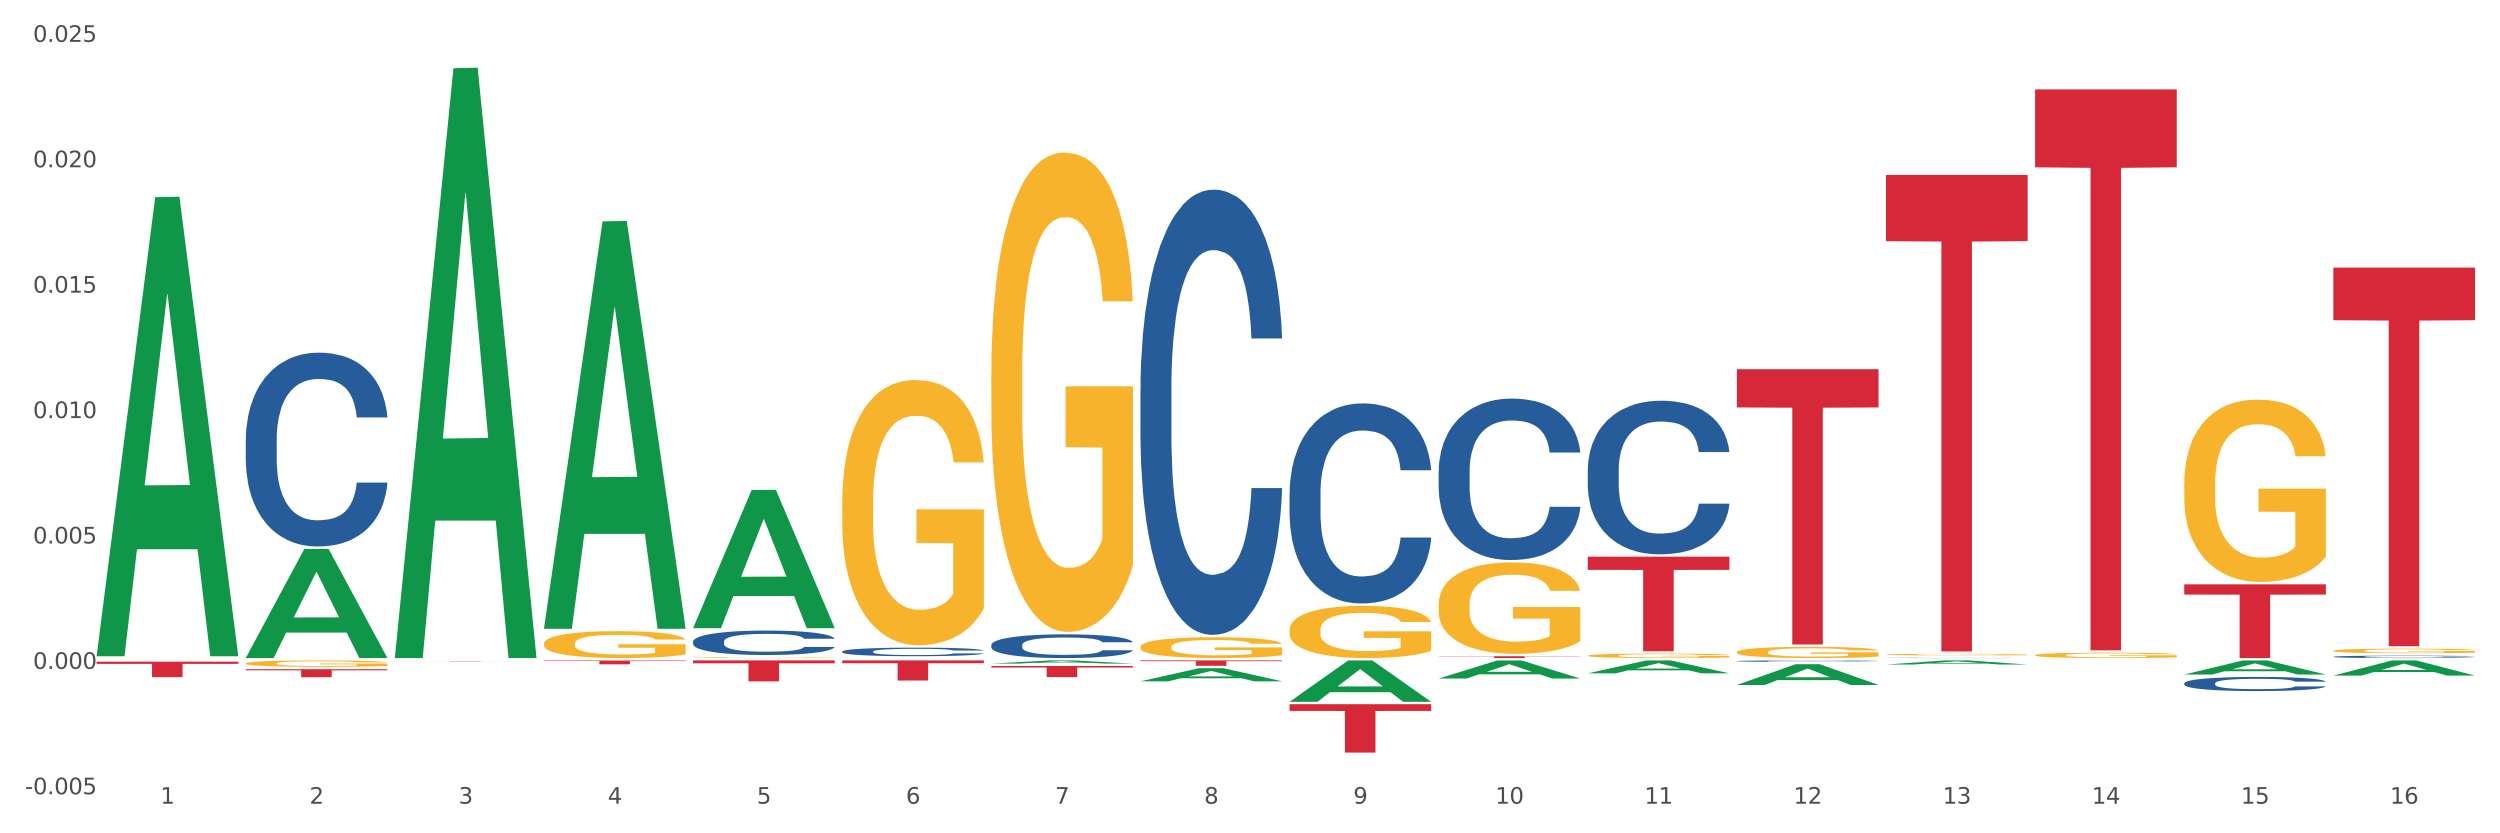
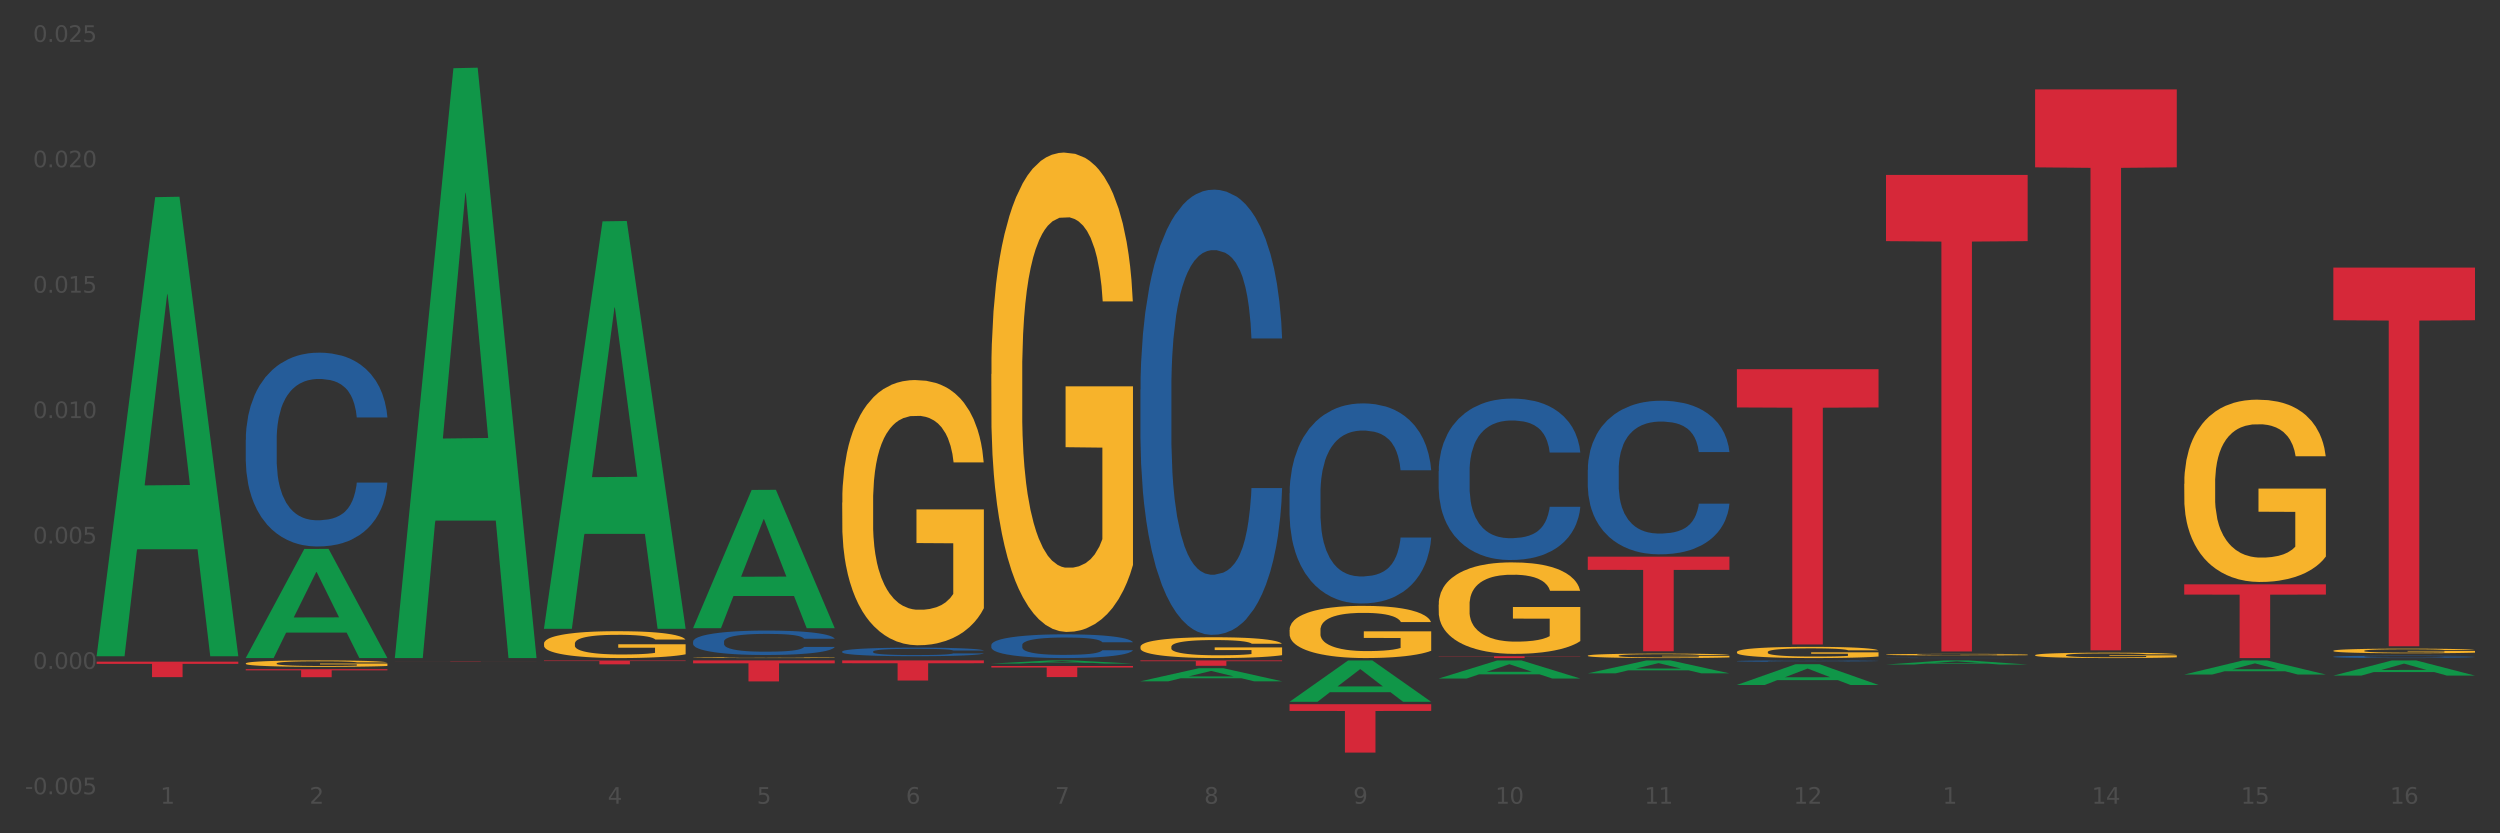
<svg xmlns="http://www.w3.org/2000/svg" xmlns:xlink="http://www.w3.org/1999/xlink" width="1080pt" height="360pt" viewBox="0 0 1080 360" version="1.1">
  <rect x="0" y="0" width="1080" height="360" fill="#333333" stroke="none" />
  <defs>
    <style type="text/css">*{stroke-linejoin: round; stroke-linecap: butt}</style>
  </defs>
  <g id="figure_1">
    <g id="patch_1">
-       <path d="M 0 360  L 1080 360  L 1080 0  L 0 0  z " style="fill: #ffffff; stroke: #ffffff; stroke-linejoin: miter" />
-     </g>
+       </g>
    <g id="axes_1">
      <g id="matplotlib.axis_1">
        <g id="xtick_1">
          <g id="text_1">
            <g style="fill: #4d4d4d" transform="translate(69.291 347.204) scale(0.096 -0.096)">
              <defs>
                <path id="DejaVuSans-31" d="M 794 531  L 1825 531  L 1825 4091  L 703 3866  L 703 4441  L 1819 4666  L 2450 4666  L 2450 531  L 3481 531  L 3481 0  L 794 0  L 794 531  z " transform="scale(0.016)" />
              </defs>
              <use xlink:href="#DejaVuSans-31" />
            </g>
          </g>
        </g>
        <g id="xtick_2">
          <g id="text_2">
            <g style="fill: #4d4d4d" transform="translate(133.708 347.204) scale(0.096 -0.096)">
              <defs>
                <path id="DejaVuSans-32" d="M 1228 531  L 3431 531  L 3431 0  L 469 0  L 469 531  Q 828 903 1448 1529  Q 2069 2156 2228 2338  Q 2531 2678 2651 2914  Q 2772 3150 2772 3378  Q 2772 3750 2511 3984  Q 2250 4219 1831 4219  Q 1534 4219 1204 4116  Q 875 4013 500 3803  L 500 4441  Q 881 4594 1212 4672  Q 1544 4750 1819 4750  Q 2544 4750 2975 4387  Q 3406 4025 3406 3419  Q 3406 3131 3298 2873  Q 3191 2616 2906 2266  Q 2828 2175 2409 1742  Q 1991 1309 1228 531  z " transform="scale(0.016)" />
              </defs>
              <use xlink:href="#DejaVuSans-32" />
            </g>
          </g>
        </g>
        <g id="xtick_3">
          <g id="text_3">
            <g style="fill: #4d4d4d" transform="translate(198.125 347.204) scale(0.096 -0.096)">
              <defs>
-                 <path id="DejaVuSans-33" d="M 2597 2516  Q 3050 2419 3304 2112  Q 3559 1806 3559 1356  Q 3559 666 3084 287  Q 2609 -91 1734 -91  Q 1441 -91 1130 -33  Q 819 25 488 141  L 488 750  Q 750 597 1062 519  Q 1375 441 1716 441  Q 2309 441 2620 675  Q 2931 909 2931 1356  Q 2931 1769 2642 2001  Q 2353 2234 1838 2234  L 1294 2234  L 1294 2753  L 1863 2753  Q 2328 2753 2575 2939  Q 2822 3125 2822 3475  Q 2822 3834 2567 4026  Q 2313 4219 1838 4219  Q 1578 4219 1281 4162  Q 984 4106 628 3988  L 628 4550  Q 988 4650 1302 4700  Q 1616 4750 1894 4750  Q 2613 4750 3031 4423  Q 3450 4097 3450 3541  Q 3450 3153 3228 2886  Q 3006 2619 2597 2516  z " transform="scale(0.016)" />
-               </defs>
+                 </defs>
              <use xlink:href="#DejaVuSans-33" />
            </g>
          </g>
        </g>
        <g id="xtick_4">
          <g id="text_4">
            <g style="fill: #4d4d4d" transform="translate(262.542 347.204) scale(0.096 -0.096)">
              <defs>
                <path id="DejaVuSans-34" d="M 2419 4116  L 825 1625  L 2419 1625  L 2419 4116  z M 2253 4666  L 3047 4666  L 3047 1625  L 3713 1625  L 3713 1100  L 3047 1100  L 3047 0  L 2419 0  L 2419 1100  L 313 1100  L 313 1709  L 2253 4666  z " transform="scale(0.016)" />
              </defs>
              <use xlink:href="#DejaVuSans-34" />
            </g>
          </g>
        </g>
        <g id="xtick_5">
          <g id="text_5">
            <g style="fill: #4d4d4d" transform="translate(326.959 347.204) scale(0.096 -0.096)">
              <defs>
                <path id="DejaVuSans-35" d="M 691 4666  L 3169 4666  L 3169 4134  L 1269 4134  L 1269 2991  Q 1406 3038 1543 3061  Q 1681 3084 1819 3084  Q 2600 3084 3056 2656  Q 3513 2228 3513 1497  Q 3513 744 3044 326  Q 2575 -91 1722 -91  Q 1428 -91 1123 -41  Q 819 9 494 109  L 494 744  Q 775 591 1075 516  Q 1375 441 1709 441  Q 2250 441 2565 725  Q 2881 1009 2881 1497  Q 2881 1984 2565 2268  Q 2250 2553 1709 2553  Q 1456 2553 1204 2497  Q 953 2441 691 2322  L 691 4666  z " transform="scale(0.016)" />
              </defs>
              <use xlink:href="#DejaVuSans-35" />
            </g>
          </g>
        </g>
        <g id="xtick_6">
          <g id="text_6">
            <g style="fill: #4d4d4d" transform="translate(391.376 347.204) scale(0.096 -0.096)">
              <defs>
                <path id="DejaVuSans-36" d="M 2113 2584  Q 1688 2584 1439 2293  Q 1191 2003 1191 1497  Q 1191 994 1439 701  Q 1688 409 2113 409  Q 2538 409 2786 701  Q 3034 994 3034 1497  Q 3034 2003 2786 2293  Q 2538 2584 2113 2584  z M 3366 4563  L 3366 3988  Q 3128 4100 2886 4159  Q 2644 4219 2406 4219  Q 1781 4219 1451 3797  Q 1122 3375 1075 2522  Q 1259 2794 1537 2939  Q 1816 3084 2150 3084  Q 2853 3084 3261 2657  Q 3669 2231 3669 1497  Q 3669 778 3244 343  Q 2819 -91 2113 -91  Q 1303 -91 875 529  Q 447 1150 447 2328  Q 447 3434 972 4092  Q 1497 4750 2381 4750  Q 2619 4750 2861 4703  Q 3103 4656 3366 4563  z " transform="scale(0.016)" />
              </defs>
              <use xlink:href="#DejaVuSans-36" />
            </g>
          </g>
        </g>
        <g id="xtick_7">
          <g id="text_7">
            <g style="fill: #4d4d4d" transform="translate(455.794 347.204) scale(0.096 -0.096)">
              <defs>
                <path id="DejaVuSans-37" d="M 525 4666  L 3525 4666  L 3525 4397  L 1831 0  L 1172 0  L 2766 4134  L 525 4134  L 525 4666  z " transform="scale(0.016)" />
              </defs>
              <use xlink:href="#DejaVuSans-37" />
            </g>
          </g>
        </g>
        <g id="xtick_8">
          <g id="text_8">
            <g style="fill: #4d4d4d" transform="translate(520.211 347.204) scale(0.096 -0.096)">
              <defs>
                <path id="DejaVuSans-38" d="M 2034 2216  Q 1584 2216 1326 1975  Q 1069 1734 1069 1313  Q 1069 891 1326 650  Q 1584 409 2034 409  Q 2484 409 2743 651  Q 3003 894 3003 1313  Q 3003 1734 2745 1975  Q 2488 2216 2034 2216  z M 1403 2484  Q 997 2584 770 2862  Q 544 3141 544 3541  Q 544 4100 942 4425  Q 1341 4750 2034 4750  Q 2731 4750 3128 4425  Q 3525 4100 3525 3541  Q 3525 3141 3298 2862  Q 3072 2584 2669 2484  Q 3125 2378 3379 2068  Q 3634 1759 3634 1313  Q 3634 634 3220 271  Q 2806 -91 2034 -91  Q 1263 -91 848 271  Q 434 634 434 1313  Q 434 1759 690 2068  Q 947 2378 1403 2484  z M 1172 3481  Q 1172 3119 1398 2916  Q 1625 2713 2034 2713  Q 2441 2713 2670 2916  Q 2900 3119 2900 3481  Q 2900 3844 2670 4047  Q 2441 4250 2034 4250  Q 1625 4250 1398 4047  Q 1172 3844 1172 3481  z " transform="scale(0.016)" />
              </defs>
              <use xlink:href="#DejaVuSans-38" />
            </g>
          </g>
        </g>
        <g id="xtick_9">
          <g id="text_9">
            <g style="fill: #4d4d4d" transform="translate(584.628 347.204) scale(0.096 -0.096)">
              <defs>
                <path id="DejaVuSans-39" d="M 703 97  L 703 672  Q 941 559 1184 500  Q 1428 441 1663 441  Q 2288 441 2617 861  Q 2947 1281 2994 2138  Q 2813 1869 2534 1725  Q 2256 1581 1919 1581  Q 1219 1581 811 2004  Q 403 2428 403 3163  Q 403 3881 828 4315  Q 1253 4750 1959 4750  Q 2769 4750 3195 4129  Q 3622 3509 3622 2328  Q 3622 1225 3098 567  Q 2575 -91 1691 -91  Q 1453 -91 1209 -44  Q 966 3 703 97  z M 1959 2075  Q 2384 2075 2632 2365  Q 2881 2656 2881 3163  Q 2881 3666 2632 3958  Q 2384 4250 1959 4250  Q 1534 4250 1286 3958  Q 1038 3666 1038 3163  Q 1038 2656 1286 2365  Q 1534 2075 1959 2075  z " transform="scale(0.016)" />
              </defs>
              <use xlink:href="#DejaVuSans-39" />
            </g>
          </g>
        </g>
        <g id="xtick_10">
          <g id="text_10">
            <g style="fill: #4d4d4d" transform="translate(645.991 347.204) scale(0.096 -0.096)">
              <defs>
                <path id="DejaVuSans-30" d="M 2034 4250  Q 1547 4250 1301 3770  Q 1056 3291 1056 2328  Q 1056 1369 1301 889  Q 1547 409 2034 409  Q 2525 409 2770 889  Q 3016 1369 3016 2328  Q 3016 3291 2770 3770  Q 2525 4250 2034 4250  z M 2034 4750  Q 2819 4750 3233 4129  Q 3647 3509 3647 2328  Q 3647 1150 3233 529  Q 2819 -91 2034 -91  Q 1250 -91 836 529  Q 422 1150 422 2328  Q 422 3509 836 4129  Q 1250 4750 2034 4750  z " transform="scale(0.016)" />
              </defs>
              <use xlink:href="#DejaVuSans-31" />
              <use xlink:href="#DejaVuSans-30" transform="translate(63.623 0)" />
            </g>
          </g>
        </g>
        <g id="xtick_11">
          <g id="text_11">
            <g style="fill: #4d4d4d" transform="translate(710.408 347.204) scale(0.096 -0.096)">
              <use xlink:href="#DejaVuSans-31" />
              <use xlink:href="#DejaVuSans-31" transform="translate(63.623 0)" />
            </g>
          </g>
        </g>
        <g id="xtick_12">
          <g id="text_12">
            <g style="fill: #4d4d4d" transform="translate(774.825 347.204) scale(0.096 -0.096)">
              <use xlink:href="#DejaVuSans-31" />
              <use xlink:href="#DejaVuSans-32" transform="translate(63.623 0)" />
            </g>
          </g>
        </g>
        <g id="xtick_13">
          <g id="text_13">
            <g style="fill: #4d4d4d" transform="translate(839.242 347.204) scale(0.096 -0.096)">
              <use xlink:href="#DejaVuSans-31" />
              <use xlink:href="#DejaVuSans-33" transform="translate(63.623 0)" />
            </g>
          </g>
        </g>
        <g id="xtick_14">
          <g id="text_14">
            <g style="fill: #4d4d4d" transform="translate(903.66 347.204) scale(0.096 -0.096)">
              <use xlink:href="#DejaVuSans-31" />
              <use xlink:href="#DejaVuSans-34" transform="translate(63.623 0)" />
            </g>
          </g>
        </g>
        <g id="xtick_15">
          <g id="text_15">
            <g style="fill: #4d4d4d" transform="translate(968.077 347.204) scale(0.096 -0.096)">
              <use xlink:href="#DejaVuSans-31" />
              <use xlink:href="#DejaVuSans-35" transform="translate(63.623 0)" />
            </g>
          </g>
        </g>
        <g id="xtick_16">
          <g id="text_16">
            <g style="fill: #4d4d4d" transform="translate(1032.494 347.204) scale(0.096 -0.096)">
              <use xlink:href="#DejaVuSans-31" />
              <use xlink:href="#DejaVuSans-36" transform="translate(63.623 0)" />
            </g>
          </g>
        </g>
        <g id="xtick_17" />
        <g id="xtick_18" />
        <g id="xtick_19" />
        <g id="xtick_20" />
        <g id="xtick_21" />
        <g id="xtick_22" />
        <g id="xtick_23" />
        <g id="xtick_24" />
        <g id="xtick_25" />
        <g id="xtick_26" />
        <g id="xtick_27" />
        <g id="xtick_28" />
        <g id="xtick_29" />
        <g id="xtick_30" />
        <g id="xtick_31" />
      </g>
      <g id="matplotlib.axis_2">
        <g id="ytick_1">
          <g id="text_17">
            <g style="fill: #4d4d4d" transform="translate(10.8 343.125) scale(0.096 -0.096)">
              <defs>
                <path id="DejaVuSans-2d" d="M 313 2009  L 1997 2009  L 1997 1497  L 313 1497  L 313 2009  z " transform="scale(0.016)" />
                <path id="DejaVuSans-2e" d="M 684 794  L 1344 794  L 1344 0  L 684 0  L 684 794  z " transform="scale(0.016)" />
              </defs>
              <use xlink:href="#DejaVuSans-2d" />
              <use xlink:href="#DejaVuSans-30" transform="translate(36.084 0)" />
              <use xlink:href="#DejaVuSans-2e" transform="translate(99.707 0)" />
              <use xlink:href="#DejaVuSans-30" transform="translate(131.494 0)" />
              <use xlink:href="#DejaVuSans-30" transform="translate(195.117 0)" />
              <use xlink:href="#DejaVuSans-35" transform="translate(258.74 0)" />
            </g>
          </g>
        </g>
        <g id="ytick_2">
          <g id="text_18">
            <g style="fill: #4d4d4d" transform="translate(14.264 288.954) scale(0.096 -0.096)">
              <use xlink:href="#DejaVuSans-30" />
              <use xlink:href="#DejaVuSans-2e" transform="translate(63.623 0)" />
              <use xlink:href="#DejaVuSans-30" transform="translate(95.41 0)" />
              <use xlink:href="#DejaVuSans-30" transform="translate(159.033 0)" />
              <use xlink:href="#DejaVuSans-30" transform="translate(222.656 0)" />
            </g>
          </g>
        </g>
        <g id="ytick_3">
          <g id="text_19">
            <g style="fill: #4d4d4d" transform="translate(14.264 234.782) scale(0.096 -0.096)">
              <use xlink:href="#DejaVuSans-30" />
              <use xlink:href="#DejaVuSans-2e" transform="translate(63.623 0)" />
              <use xlink:href="#DejaVuSans-30" transform="translate(95.41 0)" />
              <use xlink:href="#DejaVuSans-30" transform="translate(159.033 0)" />
              <use xlink:href="#DejaVuSans-35" transform="translate(222.656 0)" />
            </g>
          </g>
        </g>
        <g id="ytick_4">
          <g id="text_20">
            <g style="fill: #4d4d4d" transform="translate(14.264 180.611) scale(0.096 -0.096)">
              <use xlink:href="#DejaVuSans-30" />
              <use xlink:href="#DejaVuSans-2e" transform="translate(63.623 0)" />
              <use xlink:href="#DejaVuSans-30" transform="translate(95.41 0)" />
              <use xlink:href="#DejaVuSans-31" transform="translate(159.033 0)" />
              <use xlink:href="#DejaVuSans-30" transform="translate(222.656 0)" />
            </g>
          </g>
        </g>
        <g id="ytick_5">
          <g id="text_21">
            <g style="fill: #4d4d4d" transform="translate(14.264 126.439) scale(0.096 -0.096)">
              <use xlink:href="#DejaVuSans-30" />
              <use xlink:href="#DejaVuSans-2e" transform="translate(63.623 0)" />
              <use xlink:href="#DejaVuSans-30" transform="translate(95.41 0)" />
              <use xlink:href="#DejaVuSans-31" transform="translate(159.033 0)" />
              <use xlink:href="#DejaVuSans-35" transform="translate(222.656 0)" />
            </g>
          </g>
        </g>
        <g id="ytick_6">
          <g id="text_22">
            <g style="fill: #4d4d4d" transform="translate(14.264 72.268) scale(0.096 -0.096)">
              <use xlink:href="#DejaVuSans-30" />
              <use xlink:href="#DejaVuSans-2e" transform="translate(63.623 0)" />
              <use xlink:href="#DejaVuSans-30" transform="translate(95.41 0)" />
              <use xlink:href="#DejaVuSans-32" transform="translate(159.033 0)" />
              <use xlink:href="#DejaVuSans-30" transform="translate(222.656 0)" />
            </g>
          </g>
        </g>
        <g id="ytick_7">
          <g id="text_23">
            <g style="fill: #4d4d4d" transform="translate(14.264 18.096) scale(0.096 -0.096)">
              <use xlink:href="#DejaVuSans-30" />
              <use xlink:href="#DejaVuSans-2e" transform="translate(63.623 0)" />
              <use xlink:href="#DejaVuSans-30" transform="translate(95.41 0)" />
              <use xlink:href="#DejaVuSans-32" transform="translate(159.033 0)" />
              <use xlink:href="#DejaVuSans-35" transform="translate(222.656 0)" />
            </g>
          </g>
        </g>
        <g id="ytick_8" />
        <g id="ytick_9" />
        <g id="ytick_10" />
        <g id="ytick_11" />
        <g id="ytick_12" />
        <g id="ytick_13" />
      </g>
      <g id="PolyCollection_1">
        <path d="M 41.746 283.134  L 41.81 282.947  L 67.045 85.177  L 77.518 84.99  L 102.943 283.507  L 90.83 283.507  L 85.341 237.279  L 59.285 237.279  L 59.096 238.025  L 53.796 283.507  L 41.746 283.507  L 41.746 283.134  L 62.566 209.692  L 82.06 209.506  L 72.408 127.303  L 72.282 126.93  L 72.155 127.49  L 62.503 209.506  L 62.566 209.692  L 41.746 283.134  z " clip-path="url(#pddf2f6b8be)" style="fill: #109648" />
-         <path d="M 943.587 209.05  L 943.659 208.978  L 943.659 206.388  L 943.803 204.158  L 944.526 198.763  L 945.61 194.304  L 946.404 191.93  L 947.199 189.988  L 948.138 188.046  L 949.294 186.032  L 951.39 183.082  L 952.69 181.572  L 954.28 179.989  L 957.17 177.687  L 959.265 176.393  L 961.432 175.314  L 964.973 174.019  L 967.285 173.443  L 969.741 173.012  L 972.704 172.724  L 974.943 172.652  L 979.856 172.868  L 984.047 173.515  L 986.07 174.019  L 988.671 174.882  L 990.044 175.458  L 992.283 176.608  L 994.596 178.119  L 996.185 179.414  L 998.569 181.859  L 1000.376 184.305  L 1002.037 187.326  L 1002.904 189.412  L 1003.555 191.354  L 1004.133 193.584  L 1004.711 197.109  L 991.705 197.109  L 991.2 194.591  L 990.405 192.218  L 989.249 189.916  L 988.237 188.477  L 986.503 186.679  L 984.914 185.528  L 983.252 184.665  L 981.229 183.946  L 979.64 183.586  L 977.4 183.298  L 972.993 183.37  L 970.03 183.946  L 968.007 184.665  L 966.707 185.312  L 965.551 186.032  L 964.25 187.039  L 962.733 188.549  L 961.649 189.916  L 960.565 191.642  L 959.698 193.369  L 958.904 195.383  L 958.253 197.541  L 957.748 199.771  L 957.314 202.504  L 956.953 207.036  L 956.953 216.89  L 957.097 219.12  L 957.459 222.069  L 957.892 224.299  L 958.615 226.961  L 959.265 228.759  L 960.493 231.349  L 961.866 233.507  L 962.95 234.873  L 964.033 236.024  L 965.912 237.607  L 968.007 238.902  L 969.814 239.693  L 972.27 240.412  L 973.932 240.7  L 975.377 240.844  L 978.917 240.844  L 981.446 240.628  L 984.264 240.124  L 986.431 239.477  L 988.237 238.686  L 990.26 237.391  L 991.561 236.168  L 991.561 221.134  L 975.666 221.062  L 975.666 211.064  L 1004.783 211.064  L 1004.783 240.412  L 1003.555 241.923  L 1002.182 243.289  L 1000.737 244.512  L 998.569 246.023  L 995.968 247.461  L 993.656 248.468  L 991.2 249.332  L 988.31 250.123  L 984.553 250.842  L 982.241 251.13  L 979.351 251.346  L 975.955 251.418  L 972.993 251.274  L 970.103 250.914  L 967.068 250.267  L 964.106 249.332  L 961.866 248.397  L 959.626 247.246  L 957.242 245.735  L 955.363 244.296  L 953.918 243.002  L 952.329 241.347  L 950.595 239.189  L 949.294 237.247  L 948.138 235.233  L 946.91 232.643  L 946.043 230.414  L 945.176 227.608  L 944.67 225.522  L 944.092 222.285  L 943.659 217.754  L 943.587 209.05  z " clip-path="url(#pddf2f6b8be)" style="fill: #f7b32b" />
+         <path d="M 943.587 209.05  L 943.659 208.978  L 943.659 206.388  L 943.803 204.158  L 944.526 198.763  L 945.61 194.304  L 946.404 191.93  L 947.199 189.988  L 948.138 188.046  L 949.294 186.032  L 951.39 183.082  L 952.69 181.572  L 954.28 179.989  L 957.17 177.687  L 959.265 176.393  L 961.432 175.314  L 964.973 174.019  L 967.285 173.443  L 969.741 173.012  L 972.704 172.724  L 974.943 172.652  L 979.856 172.868  L 984.047 173.515  L 986.07 174.019  L 988.671 174.882  L 990.044 175.458  L 992.283 176.608  L 994.596 178.119  L 996.185 179.414  L 998.569 181.859  L 1000.376 184.305  L 1002.037 187.326  L 1002.904 189.412  L 1003.555 191.354  L 1004.133 193.584  L 1004.711 197.109  L 991.705 197.109  L 991.2 194.591  L 990.405 192.218  L 989.249 189.916  L 988.237 188.477  L 986.503 186.679  L 984.914 185.528  L 983.252 184.665  L 981.229 183.946  L 979.64 183.586  L 977.4 183.298  L 972.993 183.37  L 970.03 183.946  L 968.007 184.665  L 966.707 185.312  L 965.551 186.032  L 964.25 187.039  L 962.733 188.549  L 961.649 189.916  L 960.565 191.642  L 959.698 193.369  L 958.904 195.383  L 958.253 197.541  L 957.748 199.771  L 957.314 202.504  L 956.953 207.036  L 956.953 216.89  L 957.097 219.12  L 957.892 224.299  L 958.615 226.961  L 959.265 228.759  L 960.493 231.349  L 961.866 233.507  L 962.95 234.873  L 964.033 236.024  L 965.912 237.607  L 968.007 238.902  L 969.814 239.693  L 972.27 240.412  L 973.932 240.7  L 975.377 240.844  L 978.917 240.844  L 981.446 240.628  L 984.264 240.124  L 986.431 239.477  L 988.237 238.686  L 990.26 237.391  L 991.561 236.168  L 991.561 221.134  L 975.666 221.062  L 975.666 211.064  L 1004.783 211.064  L 1004.783 240.412  L 1003.555 241.923  L 1002.182 243.289  L 1000.737 244.512  L 998.569 246.023  L 995.968 247.461  L 993.656 248.468  L 991.2 249.332  L 988.31 250.123  L 984.553 250.842  L 982.241 251.13  L 979.351 251.346  L 975.955 251.418  L 972.993 251.274  L 970.103 250.914  L 967.068 250.267  L 964.106 249.332  L 961.866 248.397  L 959.626 247.246  L 957.242 245.735  L 955.363 244.296  L 953.918 243.002  L 952.329 241.347  L 950.595 239.189  L 949.294 237.247  L 948.138 235.233  L 946.91 232.643  L 946.043 230.414  L 945.176 227.608  L 944.67 225.522  L 944.092 222.285  L 943.659 217.754  L 943.587 209.05  z " clip-path="url(#pddf2f6b8be)" style="fill: #f7b32b" />
        <path d="M 1008.004 281.14  L 1008.076 281.138  L 1008.076 281.072  L 1008.22 281.015  L 1008.943 280.878  L 1010.027 280.764  L 1010.821 280.704  L 1011.616 280.654  L 1012.556 280.605  L 1013.712 280.554  L 1015.807 280.479  L 1017.107 280.44  L 1018.697 280.4  L 1021.587 280.341  L 1023.682 280.308  L 1025.85 280.281  L 1029.39 280.248  L 1031.702 280.233  L 1034.158 280.222  L 1037.121 280.215  L 1039.36 280.213  L 1044.274 280.218  L 1048.464 280.235  L 1050.487 280.248  L 1053.088 280.27  L 1054.461 280.284  L 1056.701 280.314  L 1059.013 280.352  L 1060.602 280.385  L 1062.986 280.447  L 1064.793 280.51  L 1066.454 280.587  L 1067.321 280.64  L 1067.972 280.689  L 1068.55 280.746  L 1069.128 280.836  L 1056.123 280.836  L 1055.617 280.772  L 1054.822 280.711  L 1053.666 280.653  L 1052.655 280.616  L 1050.921 280.57  L 1049.331 280.541  L 1047.669 280.519  L 1045.646 280.501  L 1044.057 280.491  L 1041.817 280.484  L 1037.41 280.486  L 1034.447 280.501  L 1032.424 280.519  L 1031.124 280.535  L 1029.968 280.554  L 1028.667 280.579  L 1027.15 280.618  L 1026.066 280.653  L 1024.983 280.697  L 1024.116 280.74  L 1023.321 280.792  L 1022.671 280.847  L 1022.165 280.904  L 1021.731 280.973  L 1021.37 281.089  L 1021.37 281.34  L 1021.515 281.396  L 1021.876 281.471  L 1022.309 281.528  L 1023.032 281.596  L 1023.682 281.642  L 1024.91 281.708  L 1026.283 281.763  L 1027.367 281.797  L 1028.451 281.827  L 1030.329 281.867  L 1032.424 281.9  L 1034.231 281.92  L 1036.687 281.939  L 1038.349 281.946  L 1039.794 281.95  L 1043.334 281.95  L 1045.863 281.944  L 1048.681 281.931  L 1050.848 281.915  L 1052.655 281.895  L 1054.678 281.862  L 1055.978 281.83  L 1055.978 281.448  L 1040.083 281.446  L 1040.083 281.191  L 1069.2 281.191  L 1069.2 281.939  L 1067.972 281.977  L 1066.599 282.012  L 1065.154 282.043  L 1062.986 282.081  L 1060.385 282.118  L 1058.073 282.144  L 1055.617 282.166  L 1052.727 282.186  L 1048.97 282.204  L 1046.658 282.211  L 1043.768 282.217  L 1040.372 282.219  L 1037.41 282.215  L 1034.52 282.206  L 1031.485 282.189  L 1028.523 282.166  L 1026.283 282.142  L 1024.043 282.113  L 1021.659 282.074  L 1019.781 282.037  L 1018.336 282.004  L 1016.746 281.962  L 1015.012 281.907  L 1013.712 281.858  L 1012.556 281.807  L 1011.327 281.741  L 1010.46 281.684  L 1009.593 281.612  L 1009.087 281.559  L 1008.509 281.477  L 1008.076 281.361  L 1008.004 281.14  z " clip-path="url(#pddf2f6b8be)" style="fill: #f7b32b" />
        <path d="M 299.415 277.147  L 299.487 277.137  L 299.487 276.867  L 299.704 276.501  L 300.5 275.827  L 301.513 275.316  L 303.249 274.719  L 304.189 274.468  L 305.419 274.189  L 307.951 273.736  L 310.844 273.351  L 312.87 273.139  L 314.389 273.004  L 317.788 272.763  L 319.742 272.657  L 321.767 272.57  L 323.503 272.512  L 326.396 272.445  L 328.711 272.416  L 331.388 272.406  L 333.63 272.416  L 336.596 272.455  L 340.936 272.57  L 342.6 272.638  L 344.842 272.753  L 347.157 272.907  L 349.038 273.061  L 351.208 273.283  L 353.45 273.572  L 355.62 273.938  L 357.139 274.275  L 358.369 274.632  L 359.454 275.065  L 360.25 275.538  L 360.611 275.933  L 347.374 275.933  L 347.012 275.576  L 346.289 275.191  L 345.565 274.931  L 344.77 274.719  L 343.54 274.478  L 342.455 274.324  L 340.647 274.141  L 338.983 274.025  L 337.609 273.958  L 335.945 273.9  L 332.4 273.842  L 329.869 273.842  L 328.277 273.861  L 326.324 273.909  L 324.66 273.977  L 322.707 274.092  L 321.188 274.218  L 319.669 274.381  L 318.801 274.497  L 317.499 274.709  L 316.631 274.882  L 315.474 275.181  L 314.823 275.393  L 313.665 275.942  L 313.159 276.347  L 312.942 276.626  L 312.797 276.935  L 312.797 278.438  L 313.231 279.112  L 313.593 279.401  L 314.172 279.729  L 315.257 280.153  L 316.848 280.567  L 318.512 280.866  L 319.886 281.049  L 321.188 281.184  L 322.49 281.289  L 324.082 281.386  L 325.384 281.444  L 327.337 281.501  L 329.652 281.53  L 331.46 281.53  L 335.149 281.482  L 336.813 281.434  L 338.404 281.367  L 340.14 281.261  L 341.515 281.145  L 342.31 281.058  L 343.612 280.875  L 344.625 280.683  L 345.493 280.461  L 346.072 280.268  L 346.723 279.979  L 347.229 279.652  L 347.374 279.478  L 360.611 279.478  L 360.322 279.825  L 359.816 280.162  L 358.803 280.615  L 358.007 280.875  L 356.778 281.193  L 355.476 281.463  L 353.667 281.762  L 352.003 281.983  L 350.267 282.176  L 348.387 282.349  L 344.987 282.59  L 343.757 282.658  L 341.153 282.773  L 339.128 282.841  L 336.162 282.908  L 333.124 282.947  L 329.941 282.956  L 327.12 282.937  L 324.009 282.879  L 322.056 282.821  L 319.886 282.735  L 317.354 282.6  L 314.967 282.436  L 312.725 282.243  L 310.627 282.022  L 308.674 281.771  L 306.142 281.357  L 304.262 280.952  L 302.887 280.577  L 301.947 280.259  L 301.006 279.854  L 300.5 279.575  L 299.704 278.9  L 299.415 278.274  L 299.415 277.147  z " clip-path="url(#pddf2f6b8be)" style="fill: #255c99" />
        <path d="M 41.746 285.851  L 102.943 285.851  L 102.943 286.779  L 78.87 286.785  L 78.87 292.528  L 65.674 292.528  L 65.674 286.785  L 41.746 286.779  L 41.746 285.857  L 41.746 285.851  z " clip-path="url(#pddf2f6b8be)" style="fill: #d62839" />
        <path d="M 106.164 289.108  L 167.36 289.108  L 167.36 289.588  L 143.287 289.591  L 143.287 292.561  L 130.091 292.561  L 130.091 289.591  L 106.164 289.588  L 106.164 289.111  L 106.164 289.108  z " clip-path="url(#pddf2f6b8be)" style="fill: #d62839" />
        <path d="M 170.581 285.65  L 231.777 285.65  L 231.777 285.668  L 207.705 285.668  L 207.705 285.778  L 194.508 285.778  L 194.508 285.668  L 170.581 285.668  L 170.581 285.65  L 170.581 285.65  z " clip-path="url(#pddf2f6b8be)" style="fill: #d62839" />
        <path d="M 234.998 285.361  L 296.194 285.361  L 296.194 285.588  L 272.122 285.59  L 272.122 286.996  L 258.925 286.996  L 258.925 285.59  L 234.998 285.588  L 234.998 285.362  L 234.998 285.361  z " clip-path="url(#pddf2f6b8be)" style="fill: #d62839" />
        <path d="M 299.415 285.306  L 360.611 285.306  L 360.611 286.564  L 336.539 286.572  L 336.539 294.354  L 323.343 294.354  L 323.343 286.572  L 299.415 286.564  L 299.415 285.315  L 299.415 285.306  z " clip-path="url(#pddf2f6b8be)" style="fill: #d62839" />
        <path d="M 363.832 285.306  L 425.029 285.306  L 425.029 286.515  L 400.956 286.523  L 400.956 294.005  L 387.76 294.005  L 387.76 286.523  L 363.832 286.515  L 363.832 285.314  L 363.832 285.306  z " clip-path="url(#pddf2f6b8be)" style="fill: #d62839" />
        <path d="M 428.249 287.7  L 489.446 287.7  L 489.446 288.365  L 465.373 288.37  L 465.373 292.484  L 452.177 292.484  L 452.177 288.37  L 428.249 288.365  L 428.249 287.705  L 428.249 287.7  z " clip-path="url(#pddf2f6b8be)" style="fill: #d62839" />
        <path d="M 492.667 285.306  L 553.863 285.306  L 553.863 285.629  L 529.79 285.632  L 529.79 287.631  L 516.594 287.631  L 516.594 285.632  L 492.667 285.629  L 492.667 285.308  L 492.667 285.306  z " clip-path="url(#pddf2f6b8be)" style="fill: #d62839" />
        <path d="M 557.084 304.216  L 618.28 304.216  L 618.28 307.121  L 594.207 307.14  L 594.207 325.115  L 581.011 325.115  L 581.011 307.14  L 557.084 307.121  L 557.084 304.236  L 557.084 304.216  z " clip-path="url(#pddf2f6b8be)" style="fill: #d62839" />
        <path d="M 621.501 283.492  L 682.697 283.492  L 682.697 283.601  L 658.625 283.602  L 658.625 284.282  L 645.428 284.282  L 645.428 283.602  L 621.501 283.601  L 621.501 283.492  L 621.501 283.492  z " clip-path="url(#pddf2f6b8be)" style="fill: #d62839" />
        <path d="M 685.918 240.494  L 747.114 240.494  L 747.114 246.17  L 723.042 246.208  L 723.042 281.333  L 709.845 281.333  L 709.845 246.208  L 685.918 246.17  L 685.918 240.533  L 685.918 240.494  z " clip-path="url(#pddf2f6b8be)" style="fill: #d62839" />
        <path d="M 750.335 159.491  L 811.531 159.491  L 811.531 176.017  L 787.459 176.129  L 787.459 278.412  L 774.263 278.412  L 774.263 176.129  L 750.335 176.017  L 750.335 159.603  L 750.335 159.491  z " clip-path="url(#pddf2f6b8be)" style="fill: #d62839" />
        <path d="M 814.752 75.558  L 875.949 75.558  L 875.949 104.169  L 851.876 104.362  L 851.876 281.443  L 838.68 281.443  L 838.68 104.362  L 814.752 104.169  L 814.752 75.751  L 814.752 75.558  z " clip-path="url(#pddf2f6b8be)" style="fill: #d62839" />
        <path d="M 879.169 38.612  L 940.366 38.612  L 940.366 72.287  L 916.293 72.514  L 916.293 280.934  L 903.097 280.934  L 903.097 72.514  L 879.169 72.287  L 879.169 38.84  L 879.169 38.612  z " clip-path="url(#pddf2f6b8be)" style="fill: #d62839" />
        <path d="M 879.169 283.032  L 879.242 283.03  L 879.242 282.953  L 879.386 282.888  L 880.109 282.728  L 881.192 282.597  L 881.987 282.527  L 882.782 282.469  L 883.721 282.412  L 884.877 282.353  L 886.972 282.266  L 888.273 282.221  L 889.863 282.174  L 892.753 282.107  L 894.848 282.068  L 897.015 282.036  L 900.556 281.998  L 902.868 281.981  L 905.324 281.969  L 908.286 281.96  L 910.526 281.958  L 915.439 281.964  L 919.63 281.983  L 921.653 281.998  L 924.254 282.024  L 925.627 282.041  L 927.866 282.075  L 930.178 282.119  L 931.768 282.157  L 934.152 282.23  L 935.958 282.302  L 937.62 282.391  L 938.487 282.452  L 939.137 282.51  L 939.715 282.576  L 940.293 282.68  L 927.288 282.68  L 926.783 282.605  L 925.988 282.535  L 924.832 282.467  L 923.82 282.425  L 922.086 282.372  L 920.497 282.338  L 918.835 282.312  L 916.812 282.291  L 915.222 282.281  L 912.983 282.272  L 908.575 282.274  L 905.613 282.291  L 903.59 282.312  L 902.29 282.332  L 901.134 282.353  L 899.833 282.382  L 898.316 282.427  L 897.232 282.467  L 896.148 282.518  L 895.281 282.569  L 894.487 282.629  L 893.836 282.692  L 893.331 282.758  L 892.897 282.839  L 892.536 282.972  L 892.536 283.263  L 892.68 283.329  L 893.042 283.416  L 893.475 283.482  L 894.198 283.56  L 894.848 283.613  L 896.076 283.69  L 897.449 283.754  L 898.533 283.794  L 899.616 283.828  L 901.495 283.875  L 903.59 283.913  L 905.396 283.936  L 907.853 283.957  L 909.515 283.966  L 910.96 283.97  L 914.5 283.97  L 917.029 283.964  L 919.847 283.949  L 922.014 283.93  L 923.82 283.906  L 925.843 283.868  L 927.144 283.832  L 927.144 283.388  L 911.249 283.386  L 911.249 283.091  L 940.366 283.091  L 940.366 283.957  L 939.137 284.002  L 937.765 284.042  L 936.32 284.078  L 934.152 284.123  L 931.551 284.165  L 929.239 284.195  L 926.783 284.22  L 923.893 284.244  L 920.136 284.265  L 917.824 284.274  L 914.933 284.28  L 911.538 284.282  L 908.575 284.278  L 905.685 284.267  L 902.651 284.248  L 899.689 284.22  L 897.449 284.193  L 895.209 284.159  L 892.825 284.114  L 890.946 284.072  L 889.501 284.034  L 887.912 283.985  L 886.178 283.921  L 884.877 283.864  L 883.721 283.804  L 882.493 283.728  L 881.626 283.662  L 880.759 283.579  L 880.253 283.518  L 879.675 283.422  L 879.242 283.289  L 879.169 283.032  z " clip-path="url(#pddf2f6b8be)" style="fill: #f7b32b" />
        <path d="M 814.752 282.781  L 814.825 282.781  L 814.825 282.758  L 814.969 282.739  L 815.692 282.692  L 816.775 282.654  L 817.57 282.633  L 818.365 282.617  L 819.304 282.6  L 820.46 282.583  L 822.555 282.557  L 823.856 282.544  L 825.445 282.53  L 828.335 282.51  L 830.431 282.499  L 832.598 282.49  L 836.138 282.479  L 838.45 282.474  L 840.907 282.47  L 843.869 282.468  L 846.109 282.467  L 851.022 282.469  L 855.213 282.474  L 857.236 282.479  L 859.837 282.486  L 861.209 282.491  L 863.449 282.501  L 865.761 282.514  L 867.351 282.525  L 869.735 282.547  L 871.541 282.568  L 873.203 282.594  L 874.07 282.612  L 874.72 282.629  L 875.298 282.648  L 875.876 282.678  L 862.871 282.678  L 862.365 282.656  L 861.571 282.636  L 860.415 282.616  L 859.403 282.604  L 857.669 282.588  L 856.08 282.578  L 854.418 282.571  L 852.395 282.565  L 850.805 282.561  L 848.566 282.559  L 844.158 282.56  L 841.196 282.565  L 839.173 282.571  L 837.872 282.576  L 836.716 282.583  L 835.416 282.591  L 833.899 282.604  L 832.815 282.616  L 831.731 282.631  L 830.864 282.646  L 830.069 282.663  L 829.419 282.682  L 828.913 282.701  L 828.48 282.725  L 828.119 282.764  L 828.119 282.849  L 828.263 282.868  L 828.624 282.894  L 829.058 282.913  L 829.78 282.936  L 830.431 282.951  L 831.659 282.974  L 833.032 282.992  L 834.115 283.004  L 835.199 283.014  L 837.078 283.028  L 839.173 283.039  L 840.979 283.046  L 843.436 283.052  L 845.098 283.055  L 846.543 283.056  L 850.083 283.056  L 852.612 283.054  L 855.429 283.05  L 857.597 283.044  L 859.403 283.037  L 861.426 283.026  L 862.727 283.015  L 862.727 282.886  L 846.832 282.885  L 846.832 282.799  L 875.949 282.799  L 875.949 283.052  L 874.72 283.065  L 873.348 283.077  L 871.903 283.088  L 869.735 283.101  L 867.134 283.113  L 864.822 283.122  L 862.365 283.129  L 859.475 283.136  L 855.718 283.142  L 853.406 283.145  L 850.516 283.147  L 847.121 283.147  L 844.158 283.146  L 841.268 283.143  L 838.234 283.137  L 835.271 283.129  L 833.032 283.121  L 830.792 283.111  L 828.408 283.098  L 826.529 283.086  L 825.084 283.074  L 823.495 283.06  L 821.761 283.042  L 820.46 283.025  L 819.304 283.007  L 818.076 282.985  L 817.209 282.966  L 816.342 282.942  L 815.836 282.924  L 815.258 282.896  L 814.825 282.856  L 814.752 282.781  z " clip-path="url(#pddf2f6b8be)" style="fill: #f7b32b" />
        <path d="M 750.335 281.675  L 750.407 281.671  L 750.407 281.512  L 750.552 281.374  L 751.274 281.042  L 752.358 280.768  L 753.153 280.622  L 753.948 280.503  L 754.887 280.383  L 756.043 280.259  L 758.138 280.078  L 759.439 279.985  L 761.028 279.887  L 763.918 279.746  L 766.014 279.666  L 768.181 279.6  L 771.721 279.52  L 774.033 279.485  L 776.49 279.458  L 779.452 279.44  L 781.692 279.436  L 786.605 279.449  L 790.795 279.489  L 792.818 279.52  L 795.42 279.573  L 796.792 279.609  L 799.032 279.679  L 801.344 279.772  L 802.934 279.852  L 805.318 280.002  L 807.124 280.153  L 808.786 280.339  L 809.653 280.467  L 810.303 280.587  L 810.881 280.724  L 811.459 280.941  L 798.454 280.941  L 797.948 280.786  L 797.154 280.64  L 795.998 280.498  L 794.986 280.41  L 793.252 280.299  L 791.662 280.228  L 790.001 280.175  L 787.978 280.131  L 786.388 280.109  L 784.148 280.091  L 779.741 280.095  L 776.779 280.131  L 774.756 280.175  L 773.455 280.215  L 772.299 280.259  L 770.999 280.321  L 769.482 280.414  L 768.398 280.498  L 767.314 280.604  L 766.447 280.711  L 765.652 280.834  L 765.002 280.967  L 764.496 281.104  L 764.063 281.273  L 763.701 281.551  L 763.701 282.158  L 763.846 282.295  L 764.207 282.476  L 764.641 282.614  L 765.363 282.777  L 766.014 282.888  L 767.242 283.047  L 768.615 283.18  L 769.698 283.264  L 770.782 283.335  L 772.661 283.432  L 774.756 283.512  L 776.562 283.561  L 779.019 283.605  L 780.68 283.623  L 782.125 283.631  L 785.666 283.631  L 788.194 283.618  L 791.012 283.587  L 793.18 283.547  L 794.986 283.499  L 797.009 283.419  L 798.31 283.344  L 798.31 282.419  L 782.414 282.414  L 782.414 281.799  L 811.531 281.799  L 811.531 283.605  L 810.303 283.698  L 808.93 283.782  L 807.485 283.857  L 805.318 283.95  L 802.717 284.039  L 800.405 284.101  L 797.948 284.154  L 795.058 284.202  L 791.301 284.247  L 788.989 284.264  L 786.099 284.278  L 782.703 284.282  L 779.741 284.273  L 776.851 284.251  L 773.817 284.211  L 770.854 284.154  L 768.615 284.096  L 766.375 284.025  L 763.99 283.932  L 762.112 283.844  L 760.667 283.764  L 759.077 283.662  L 757.343 283.53  L 756.043 283.41  L 754.887 283.286  L 753.659 283.127  L 752.792 282.99  L 751.925 282.817  L 751.419 282.689  L 750.841 282.49  L 750.407 282.211  L 750.335 281.675  z " clip-path="url(#pddf2f6b8be)" style="fill: #f7b32b" />
        <path d="M 685.918 283.247  L 685.99 283.245  L 685.99 283.182  L 686.135 283.127  L 686.857 282.996  L 687.941 282.887  L 688.736 282.829  L 689.531 282.781  L 690.47 282.734  L 691.626 282.685  L 693.721 282.612  L 695.022 282.576  L 696.611 282.537  L 699.501 282.481  L 701.596 282.449  L 703.764 282.423  L 707.304 282.391  L 709.616 282.377  L 712.073 282.366  L 715.035 282.359  L 717.275 282.358  L 722.188 282.363  L 726.378 282.379  L 728.401 282.391  L 731.002 282.412  L 732.375 282.426  L 734.615 282.454  L 736.927 282.491  L 738.516 282.523  L 740.901 282.583  L 742.707 282.642  L 744.369 282.716  L 745.236 282.767  L 745.886 282.815  L 746.464 282.869  L 747.042 282.955  L 734.037 282.955  L 733.531 282.894  L 732.736 282.836  L 731.58 282.779  L 730.569 282.744  L 728.835 282.7  L 727.245 282.672  L 725.584 282.651  L 723.561 282.634  L 721.971 282.625  L 719.731 282.618  L 715.324 282.619  L 712.362 282.634  L 710.339 282.651  L 709.038 282.667  L 707.882 282.685  L 706.582 282.709  L 705.064 282.746  L 703.981 282.779  L 702.897 282.822  L 702.03 282.864  L 701.235 282.913  L 700.585 282.966  L 700.079 283.02  L 699.646 283.087  L 699.284 283.198  L 699.284 283.438  L 699.429 283.493  L 699.79 283.565  L 700.224 283.619  L 700.946 283.684  L 701.596 283.728  L 702.825 283.792  L 704.197 283.844  L 705.281 283.878  L 706.365 283.906  L 708.243 283.945  L 710.339 283.976  L 712.145 283.996  L 714.601 284.013  L 716.263 284.02  L 717.708 284.024  L 721.249 284.024  L 723.777 284.018  L 726.595 284.006  L 728.763 283.99  L 730.569 283.971  L 732.592 283.939  L 733.892 283.909  L 733.892 283.542  L 717.997 283.54  L 717.997 283.296  L 747.114 283.296  L 747.114 284.013  L 745.886 284.05  L 744.513 284.083  L 743.068 284.113  L 740.901 284.15  L 738.3 284.185  L 735.988 284.21  L 733.531 284.231  L 730.641 284.25  L 726.884 284.268  L 724.572 284.275  L 721.682 284.28  L 718.286 284.282  L 715.324 284.278  L 712.434 284.27  L 709.399 284.254  L 706.437 284.231  L 704.197 284.208  L 701.958 284.18  L 699.573 284.143  L 697.695 284.108  L 696.25 284.076  L 694.66 284.036  L 692.926 283.983  L 691.626 283.936  L 690.47 283.887  L 689.242 283.823  L 688.374 283.769  L 687.507 283.7  L 687.002 283.649  L 686.424 283.57  L 685.99 283.46  L 685.918 283.247  z " clip-path="url(#pddf2f6b8be)" style="fill: #f7b32b" />
        <path d="M 363.832 281.447  L 363.905 281.443  L 363.905 281.349  L 364.122 281.22  L 364.917 280.983  L 365.93 280.804  L 367.666 280.594  L 368.606 280.506  L 369.836 280.408  L 372.368 280.249  L 375.261 280.114  L 377.287 280.04  L 378.806 279.992  L 382.206 279.908  L 384.159 279.87  L 386.184 279.84  L 387.92 279.82  L 390.814 279.796  L 393.128 279.786  L 395.805 279.782  L 398.047 279.786  L 401.013 279.799  L 405.353 279.84  L 407.017 279.864  L 409.259 279.904  L 411.574 279.958  L 413.455 280.012  L 415.625 280.09  L 417.867 280.192  L 420.037 280.32  L 421.556 280.439  L 422.786 280.564  L 423.871 280.716  L 424.667 280.882  L 425.029 281.02  L 411.791 281.02  L 411.429 280.895  L 410.706 280.76  L 409.983 280.669  L 409.187 280.594  L 407.957 280.51  L 406.872 280.456  L 405.064 280.391  L 403.4 280.351  L 402.026 280.327  L 400.362 280.307  L 396.817 280.286  L 394.286 280.286  L 392.694 280.293  L 390.741 280.31  L 389.078 280.334  L 387.124 280.374  L 385.605 280.418  L 384.086 280.476  L 383.218 280.516  L 381.916 280.591  L 381.048 280.652  L 379.891 280.757  L 379.24 280.831  L 378.082 281.024  L 377.576 281.166  L 377.359 281.264  L 377.214 281.372  L 377.214 281.9  L 377.648 282.137  L 378.01 282.238  L 378.589 282.353  L 379.674 282.502  L 381.265 282.647  L 382.929 282.752  L 384.303 282.817  L 385.605 282.864  L 386.907 282.901  L 388.499 282.935  L 389.801 282.955  L 391.754 282.976  L 394.069 282.986  L 395.877 282.986  L 399.566 282.969  L 401.23 282.952  L 402.821 282.928  L 404.557 282.891  L 405.932 282.85  L 406.728 282.82  L 408.03 282.756  L 409.042 282.688  L 409.91 282.61  L 410.489 282.543  L 411.14 282.441  L 411.646 282.326  L 411.791 282.265  L 425.029 282.265  L 424.739 282.387  L 424.233 282.505  L 423.22 282.664  L 422.424 282.756  L 421.195 282.867  L 419.893 282.962  L 418.084 283.067  L 416.421 283.145  L 414.684 283.212  L 412.804 283.273  L 409.404 283.358  L 408.174 283.382  L 405.57 283.422  L 403.545 283.446  L 400.579 283.469  L 397.541 283.483  L 394.358 283.486  L 391.537 283.48  L 388.426 283.459  L 386.473 283.439  L 384.303 283.409  L 381.772 283.361  L 379.384 283.304  L 377.142 283.236  L 375.044 283.158  L 373.091 283.07  L 370.559 282.925  L 368.679 282.783  L 367.304 282.651  L 366.364 282.539  L 365.424 282.397  L 364.917 282.299  L 364.122 282.062  L 363.832 281.842  L 363.832 281.447  z " clip-path="url(#pddf2f6b8be)" style="fill: #255c99" />
        <path d="M 428.249 278.635  L 428.322 278.626  L 428.322 278.363  L 428.539 278.007  L 429.334 277.352  L 430.347 276.856  L 432.083 276.275  L 433.024 276.031  L 434.253 275.76  L 436.785 275.32  L 439.678 274.945  L 441.704 274.739  L 443.223 274.608  L 446.623 274.374  L 448.576 274.271  L 450.601 274.187  L 452.337 274.13  L 455.231 274.065  L 457.545 274.037  L 460.222 274.027  L 462.464 274.037  L 465.43 274.074  L 469.77 274.187  L 471.434 274.252  L 473.676 274.364  L 475.991 274.514  L 477.872 274.664  L 480.042 274.88  L 482.284 275.16  L 484.454 275.516  L 485.974 275.844  L 487.203 276.191  L 488.288 276.612  L 489.084 277.071  L 489.446 277.455  L 476.208 277.455  L 475.846 277.108  L 475.123 276.734  L 474.4 276.481  L 473.604 276.275  L 472.374 276.041  L 471.289 275.891  L 469.481 275.713  L 467.817 275.601  L 466.443 275.535  L 464.779 275.479  L 461.235 275.423  L 458.703 275.423  L 457.111 275.441  L 455.158 275.488  L 453.495 275.554  L 451.542 275.666  L 450.023 275.788  L 448.503 275.947  L 447.635 276.06  L 446.333 276.266  L 445.465 276.434  L 444.308 276.724  L 443.657 276.93  L 442.5 277.464  L 441.993 277.858  L 441.776 278.129  L 441.632 278.429  L 441.632 279.89  L 442.066 280.545  L 442.427 280.826  L 443.006 281.145  L 444.091 281.557  L 445.682 281.959  L 447.346 282.25  L 448.72 282.428  L 450.023 282.559  L 451.325 282.662  L 452.916 282.756  L 454.218 282.812  L 456.171 282.868  L 458.486 282.896  L 460.294 282.896  L 463.983 282.849  L 465.647 282.802  L 467.239 282.737  L 468.975 282.634  L 470.349 282.521  L 471.145 282.437  L 472.447 282.259  L 473.459 282.072  L 474.327 281.856  L 474.906 281.669  L 475.557 281.388  L 476.064 281.07  L 476.208 280.901  L 489.446 280.901  L 489.156 281.238  L 488.65 281.566  L 487.637 282.006  L 486.842 282.259  L 485.612 282.568  L 484.31 282.83  L 482.501 283.121  L 480.838 283.336  L 479.102 283.523  L 477.221 283.692  L 473.821 283.926  L 472.591 283.992  L 469.987 284.104  L 467.962 284.17  L 464.996 284.235  L 461.958 284.273  L 458.775 284.282  L 455.954 284.263  L 452.844 284.207  L 450.891 284.151  L 448.72 284.067  L 446.189 283.936  L 443.802 283.776  L 441.559 283.589  L 439.461 283.374  L 437.508 283.13  L 434.977 282.727  L 433.096 282.334  L 431.722 281.969  L 430.781 281.66  L 429.841 281.266  L 429.334 280.995  L 428.539 280.339  L 428.249 279.731  L 428.249 278.635  z " clip-path="url(#pddf2f6b8be)" style="fill: #255c99" />
        <path d="M 492.667 168.347  L 492.739 168.172  L 492.739 163.253  L 492.956 156.578  L 493.752 144.282  L 494.764 134.972  L 496.5 124.082  L 497.441 119.515  L 498.67 114.421  L 501.202 106.165  L 504.096 99.138  L 506.121 95.274  L 507.64 92.815  L 511.04 88.423  L 512.993 86.491  L 515.018 84.91  L 516.754 83.856  L 519.648 82.627  L 521.963 82.1  L 524.639 81.924  L 526.881 82.1  L 529.847 82.802  L 534.187 84.91  L 535.851 86.14  L 538.094 88.248  L 540.408 91.058  L 542.289 93.869  L 544.459 97.909  L 546.702 103.178  L 548.872 109.853  L 550.391 116.001  L 551.62 122.501  L 552.705 130.405  L 553.501 139.013  L 553.863 146.214  L 540.625 146.214  L 540.264 139.715  L 539.54 132.689  L 538.817 127.946  L 538.021 124.082  L 536.792 119.69  L 535.706 116.88  L 533.898 113.542  L 532.234 111.434  L 530.86 110.205  L 529.196 109.151  L 525.652 108.097  L 523.12 108.097  L 521.529 108.448  L 519.576 109.326  L 517.912 110.556  L 515.959 112.664  L 514.44 114.947  L 512.921 117.934  L 512.053 120.042  L 510.751 123.906  L 509.883 127.068  L 508.725 132.513  L 508.074 136.378  L 506.917 146.39  L 506.41 153.768  L 506.193 158.862  L 506.049 164.483  L 506.049 191.885  L 506.483 204.181  L 506.844 209.451  L 507.423 215.423  L 508.508 223.152  L 510.1 230.706  L 511.763 236.151  L 513.138 239.488  L 514.44 241.948  L 515.742 243.88  L 517.333 245.636  L 518.635 246.69  L 520.588 247.744  L 522.903 248.271  L 524.711 248.271  L 528.401 247.393  L 530.064 246.515  L 531.656 245.285  L 533.392 243.353  L 534.766 241.245  L 535.562 239.664  L 536.864 236.327  L 537.877 232.813  L 538.745 228.773  L 539.323 225.26  L 539.974 219.99  L 540.481 214.018  L 540.625 210.856  L 553.863 210.856  L 553.573 217.18  L 553.067 223.328  L 552.054 231.584  L 551.259 236.327  L 550.029 242.123  L 548.727 247.042  L 546.919 252.487  L 545.255 256.527  L 543.519 260.04  L 541.638 263.202  L 538.238 267.594  L 537.009 268.823  L 534.404 270.931  L 532.379 272.161  L 529.413 273.39  L 526.375 274.093  L 523.192 274.268  L 520.371 273.917  L 517.261 272.863  L 515.308 271.809  L 513.138 270.228  L 510.606 267.769  L 508.219 264.783  L 505.976 261.27  L 503.879 257.23  L 501.926 252.663  L 499.394 245.109  L 497.513 237.732  L 496.139 230.881  L 495.198 225.084  L 494.258 217.707  L 493.752 212.613  L 492.956 200.317  L 492.667 188.899  L 492.667 168.347  z " clip-path="url(#pddf2f6b8be)" style="fill: #255c99" />
        <path d="M 557.084 213.105  L 557.156 213.026  L 557.156 210.815  L 557.373 207.816  L 558.169 202.29  L 559.181 198.106  L 560.917 193.212  L 561.858 191.159  L 563.088 188.87  L 565.619 185.16  L 568.513 182.002  L 570.538 180.266  L 572.057 179.161  L 575.457 177.187  L 577.41 176.319  L 579.436 175.608  L 581.172 175.135  L 584.065 174.582  L 586.38 174.345  L 589.056 174.266  L 591.299 174.345  L 594.264 174.661  L 598.605 175.608  L 600.268 176.161  L 602.511 177.108  L 604.825 178.371  L 606.706 179.634  L 608.876 181.45  L 611.119 183.818  L 613.289 186.818  L 614.808 189.581  L 616.038 192.501  L 617.123 196.054  L 617.918 199.922  L 618.28 203.158  L 605.042 203.158  L 604.681 200.237  L 603.957 197.08  L 603.234 194.949  L 602.438 193.212  L 601.209 191.238  L 600.124 189.975  L 598.315 188.476  L 596.651 187.528  L 595.277 186.976  L 593.613 186.502  L 590.069 186.028  L 587.537 186.028  L 585.946 186.186  L 583.993 186.581  L 582.329 187.134  L 580.376 188.081  L 578.857 189.107  L 577.338 190.449  L 576.47 191.396  L 575.168 193.133  L 574.3 194.554  L 573.142 197.001  L 572.491 198.738  L 571.334 203.237  L 570.828 206.553  L 570.611 208.842  L 570.466 211.368  L 570.466 223.682  L 570.9 229.208  L 571.262 231.576  L 571.84 234.26  L 572.925 237.734  L 574.517 241.128  L 576.18 243.575  L 577.555 245.075  L 578.857 246.18  L 580.159 247.048  L 581.75 247.838  L 583.052 248.311  L 585.005 248.785  L 587.32 249.022  L 589.129 249.022  L 592.818 248.627  L 594.481 248.232  L 596.073 247.68  L 597.809 246.812  L 599.183 245.864  L 599.979 245.154  L 601.281 243.654  L 602.294 242.075  L 603.162 240.26  L 603.74 238.681  L 604.391 236.313  L 604.898 233.629  L 605.042 232.208  L 618.28 232.208  L 617.991 235.05  L 617.484 237.812  L 616.472 241.523  L 615.676 243.654  L 614.446 246.259  L 613.144 248.469  L 611.336 250.916  L 609.672 252.732  L 607.936 254.311  L 606.055 255.732  L 602.655 257.705  L 601.426 258.258  L 598.822 259.205  L 596.796 259.758  L 593.83 260.31  L 590.792 260.626  L 587.609 260.705  L 584.788 260.547  L 581.678 260.073  L 579.725 259.6  L 577.555 258.889  L 575.023 257.784  L 572.636 256.442  L 570.394 254.863  L 568.296 253.048  L 566.343 250.995  L 563.811 247.601  L 561.93 244.286  L 560.556 241.207  L 559.615 238.602  L 558.675 235.286  L 558.169 232.997  L 557.373 227.471  L 557.084 222.34  L 557.084 213.105  z " clip-path="url(#pddf2f6b8be)" style="fill: #255c99" />
        <path d="M 621.501 203.522  L 621.573 203.459  L 621.573 201.675  L 621.79 199.255  L 622.586 194.797  L 623.599 191.421  L 625.335 187.472  L 626.275 185.816  L 627.505 183.969  L 630.036 180.976  L 632.93 178.428  L 634.955 177.027  L 636.474 176.135  L 639.874 174.543  L 641.827 173.842  L 643.853 173.269  L 645.589 172.887  L 648.482 172.441  L 650.797 172.25  L 653.473 172.186  L 655.716 172.25  L 658.682 172.505  L 663.022 173.269  L 664.685 173.715  L 666.928 174.479  L 669.243 175.498  L 671.123 176.517  L 673.293 177.982  L 675.536 179.893  L 677.706 182.313  L 679.225 184.542  L 680.455 186.899  L 681.54 189.765  L 682.335 192.886  L 682.697 195.497  L 669.46 195.497  L 669.098 193.141  L 668.375 190.593  L 667.651 188.873  L 666.856 187.472  L 665.626 185.88  L 664.541 184.861  L 662.732 183.651  L 661.069 182.886  L 659.694 182.441  L 658.031 182.058  L 654.486 181.676  L 651.954 181.676  L 650.363 181.804  L 648.41 182.122  L 646.746 182.568  L 644.793 183.332  L 643.274 184.16  L 641.755 185.243  L 640.887 186.007  L 639.585 187.408  L 638.717 188.555  L 637.559 190.529  L 636.908 191.93  L 635.751 195.561  L 635.245 198.236  L 635.028 200.083  L 634.883 202.121  L 634.883 212.057  L 635.317 216.515  L 635.679 218.426  L 636.257 220.591  L 637.342 223.394  L 638.934 226.133  L 640.598 228.107  L 641.972 229.317  L 643.274 230.209  L 644.576 230.909  L 646.167 231.546  L 647.469 231.928  L 649.423 232.311  L 651.737 232.502  L 653.546 232.502  L 657.235 232.183  L 658.899 231.865  L 660.49 231.419  L 662.226 230.718  L 663.6 229.954  L 664.396 229.381  L 665.698 228.171  L 666.711 226.897  L 667.579 225.432  L 668.158 224.158  L 668.809 222.247  L 669.315 220.082  L 669.46 218.935  L 682.697 218.935  L 682.408 221.228  L 681.901 223.457  L 680.889 226.451  L 680.093 228.171  L 678.863 230.272  L 677.561 232.056  L 675.753 234.03  L 674.089 235.495  L 672.353 236.769  L 670.472 237.915  L 667.073 239.508  L 665.843 239.953  L 663.239 240.718  L 661.213 241.164  L 658.248 241.609  L 655.209 241.864  L 652.027 241.928  L 649.206 241.8  L 646.095 241.418  L 644.142 241.036  L 641.972 240.463  L 639.44 239.571  L 637.053 238.489  L 634.811 237.215  L 632.713 235.75  L 630.76 234.094  L 628.228 231.355  L 626.347 228.68  L 624.973 226.196  L 624.033 224.094  L 623.092 221.419  L 622.586 219.572  L 621.79 215.114  L 621.501 210.974  L 621.501 203.522  z " clip-path="url(#pddf2f6b8be)" style="fill: #255c99" />
        <path d="M 685.918 202.926  L 685.99 202.866  L 685.99 201.169  L 686.207 198.866  L 687.003 194.624  L 688.016 191.412  L 689.752 187.654  L 690.692 186.079  L 691.922 184.321  L 694.454 181.473  L 697.347 179.049  L 699.372 177.715  L 700.892 176.867  L 704.291 175.352  L 706.244 174.685  L 708.27 174.14  L 710.006 173.776  L 712.899 173.352  L 715.214 173.17  L 717.891 173.109  L 720.133 173.17  L 723.099 173.413  L 727.439 174.14  L 729.103 174.564  L 731.345 175.291  L 733.66 176.261  L 735.54 177.231  L 737.711 178.624  L 739.953 180.442  L 742.123 182.745  L 743.642 184.867  L 744.872 187.109  L 745.957 189.836  L 746.753 192.806  L 747.114 195.29  L 733.877 195.29  L 733.515 193.048  L 732.792 190.624  L 732.068 188.988  L 731.273 187.654  L 730.043 186.139  L 728.958 185.17  L 727.15 184.018  L 725.486 183.291  L 724.111 182.867  L 722.448 182.503  L 718.903 182.139  L 716.371 182.139  L 714.78 182.261  L 712.827 182.564  L 711.163 182.988  L 709.21 183.715  L 707.691 184.503  L 706.172 185.533  L 705.304 186.26  L 704.002 187.594  L 703.134 188.685  L 701.977 190.563  L 701.326 191.897  L 700.168 195.351  L 699.662 197.896  L 699.445 199.654  L 699.3 201.593  L 699.3 211.047  L 699.734 215.289  L 700.096 217.108  L 700.675 219.168  L 701.76 221.835  L 703.351 224.441  L 705.015 226.319  L 706.389 227.471  L 707.691 228.319  L 708.993 228.986  L 710.585 229.592  L 711.887 229.955  L 713.84 230.319  L 716.154 230.501  L 717.963 230.501  L 721.652 230.198  L 723.316 229.895  L 724.907 229.471  L 726.643 228.804  L 728.018 228.077  L 728.813 227.531  L 730.115 226.38  L 731.128 225.168  L 731.996 223.774  L 732.575 222.562  L 733.226 220.744  L 733.732 218.683  L 733.877 217.592  L 747.114 217.592  L 746.825 219.774  L 746.319 221.895  L 745.306 224.744  L 744.51 226.38  L 743.28 228.38  L 741.978 230.077  L 740.17 231.955  L 738.506 233.349  L 736.77 234.561  L 734.889 235.652  L 731.49 237.167  L 730.26 237.591  L 727.656 238.319  L 725.63 238.743  L 722.665 239.167  L 719.627 239.41  L 716.444 239.47  L 713.623 239.349  L 710.512 238.985  L 708.559 238.622  L 706.389 238.076  L 703.857 237.228  L 701.47 236.198  L 699.228 234.985  L 697.13 233.592  L 695.177 232.016  L 692.645 229.41  L 690.764 226.865  L 689.39 224.501  L 688.45 222.501  L 687.509 219.956  L 687.003 218.198  L 686.207 213.956  L 685.918 210.017  L 685.918 202.926  z " clip-path="url(#pddf2f6b8be)" style="fill: #255c99" />
        <path d="M 750.335 285.581  L 750.407 285.58  L 750.407 285.564  L 750.624 285.543  L 751.42 285.504  L 752.433 285.475  L 754.169 285.44  L 755.109 285.426  L 756.339 285.409  L 758.871 285.383  L 761.764 285.361  L 763.79 285.349  L 765.309 285.341  L 768.708 285.327  L 770.662 285.321  L 772.687 285.316  L 774.423 285.312  L 777.316 285.309  L 779.631 285.307  L 782.308 285.306  L 784.55 285.307  L 787.516 285.309  L 791.856 285.316  L 793.52 285.32  L 795.762 285.326  L 798.077 285.335  L 799.958 285.344  L 802.128 285.357  L 804.37 285.374  L 806.54 285.395  L 808.059 285.414  L 809.289 285.435  L 810.374 285.46  L 811.17 285.487  L 811.531 285.51  L 798.294 285.51  L 797.932 285.49  L 797.209 285.467  L 796.486 285.452  L 795.69 285.44  L 794.46 285.426  L 793.375 285.417  L 791.567 285.407  L 789.903 285.4  L 788.529 285.396  L 786.865 285.393  L 783.32 285.389  L 780.789 285.389  L 779.197 285.39  L 777.244 285.393  L 775.58 285.397  L 773.627 285.404  L 772.108 285.411  L 770.589 285.421  L 769.721 285.427  L 768.419 285.44  L 767.551 285.45  L 766.394 285.467  L 765.743 285.479  L 764.585 285.511  L 764.079 285.534  L 763.862 285.55  L 763.717 285.568  L 763.717 285.655  L 764.151 285.694  L 764.513 285.711  L 765.092 285.73  L 766.177 285.754  L 767.768 285.778  L 769.432 285.796  L 770.806 285.806  L 772.108 285.814  L 773.41 285.82  L 775.002 285.826  L 776.304 285.829  L 778.257 285.832  L 780.572 285.834  L 782.38 285.834  L 786.069 285.831  L 787.733 285.829  L 789.324 285.825  L 791.06 285.819  L 792.435 285.812  L 793.23 285.807  L 794.532 285.796  L 795.545 285.785  L 796.413 285.772  L 796.992 285.761  L 797.643 285.744  L 798.149 285.725  L 798.294 285.715  L 811.531 285.715  L 811.242 285.735  L 810.736 285.755  L 809.723 285.781  L 808.927 285.796  L 807.698 285.815  L 806.396 285.83  L 804.587 285.848  L 802.923 285.86  L 801.187 285.871  L 799.307 285.882  L 795.907 285.895  L 794.677 285.899  L 792.073 285.906  L 790.048 285.91  L 787.082 285.914  L 784.044 285.916  L 780.861 285.917  L 778.04 285.916  L 774.929 285.912  L 772.976 285.909  L 770.806 285.904  L 768.274 285.896  L 765.887 285.887  L 763.645 285.875  L 761.547 285.863  L 759.594 285.848  L 757.062 285.824  L 755.182 285.801  L 753.807 285.779  L 752.867 285.761  L 751.927 285.737  L 751.42 285.721  L 750.624 285.682  L 750.335 285.646  L 750.335 285.581  z " clip-path="url(#pddf2f6b8be)" style="fill: #255c99" />
        <path d="M 814.752 284.221  L 814.825 284.221  L 814.825 284.218  L 815.042 284.214  L 815.837 284.207  L 816.85 284.202  L 818.586 284.196  L 819.526 284.193  L 820.756 284.19  L 823.288 284.185  L 826.181 284.181  L 828.207 284.179  L 829.726 284.178  L 833.126 284.175  L 835.079 284.174  L 837.104 284.173  L 838.84 284.173  L 841.734 284.172  L 844.048 284.172  L 846.725 284.171  L 848.967 284.172  L 851.933 284.172  L 856.273 284.173  L 857.937 284.174  L 860.179 284.175  L 862.494 284.177  L 864.375 284.178  L 866.545 284.181  L 868.787 284.184  L 870.957 284.187  L 872.476 284.191  L 873.706 284.195  L 874.791 284.199  L 875.587 284.204  L 875.949 284.208  L 862.711 284.208  L 862.349 284.205  L 861.626 284.201  L 860.903 284.198  L 860.107 284.196  L 858.877 284.193  L 857.792 284.192  L 855.984 284.19  L 854.32 284.188  L 852.946 284.188  L 851.282 284.187  L 847.738 284.186  L 845.206 284.186  L 843.614 284.187  L 841.661 284.187  L 839.998 284.188  L 838.044 284.189  L 836.525 284.19  L 835.006 284.192  L 834.138 284.193  L 832.836 284.196  L 831.968 284.197  L 830.811 284.201  L 830.16 284.203  L 829.002 284.208  L 828.496 284.213  L 828.279 284.216  L 828.134 284.219  L 828.134 284.235  L 828.568 284.242  L 828.93 284.245  L 829.509 284.248  L 830.594 284.253  L 832.185 284.257  L 833.849 284.26  L 835.223 284.262  L 836.525 284.263  L 837.827 284.265  L 839.419 284.266  L 840.721 284.266  L 842.674 284.267  L 844.989 284.267  L 846.797 284.267  L 850.486 284.267  L 852.15 284.266  L 853.741 284.265  L 855.477 284.264  L 856.852 284.263  L 857.648 284.262  L 858.95 284.26  L 859.962 284.258  L 860.83 284.256  L 861.409 284.254  L 862.06 284.251  L 862.566 284.247  L 862.711 284.246  L 875.949 284.246  L 875.659 284.249  L 875.153 284.253  L 874.14 284.257  L 873.344 284.26  L 872.115 284.264  L 870.813 284.266  L 869.004 284.269  L 867.341 284.272  L 865.605 284.274  L 863.724 284.276  L 860.324 284.278  L 859.094 284.279  L 856.49 284.28  L 854.465 284.281  L 851.499 284.282  L 848.461 284.282  L 845.278 284.282  L 842.457 284.282  L 839.347 284.281  L 837.393 284.281  L 835.223 284.28  L 832.692 284.278  L 830.305 284.277  L 828.062 284.275  L 825.964 284.272  L 824.011 284.27  L 821.48 284.265  L 819.599 284.261  L 818.224 284.257  L 817.284 284.254  L 816.344 284.249  L 815.837 284.247  L 815.042 284.239  L 814.752 284.233  L 814.752 284.221  z " clip-path="url(#pddf2f6b8be)" style="fill: #255c99" />
        <path d="M 943.587 252.442  L 1004.783 252.442  L 1004.783 256.867  L 980.71 256.897  L 980.71 284.282  L 967.514 284.282  L 967.514 256.897  L 943.587 256.867  L 943.587 252.472  L 943.587 252.442  z " clip-path="url(#pddf2f6b8be)" style="fill: #d62839" />
-         <path d="M 943.587 295.171  L 943.659 295.165  L 943.659 295.009  L 943.876 294.797  L 944.672 294.407  L 945.684 294.112  L 947.42 293.766  L 948.361 293.621  L 949.59 293.459  L 952.122 293.197  L 955.016 292.974  L 957.041 292.852  L 958.56 292.774  L 961.96 292.634  L 963.913 292.573  L 965.938 292.523  L 967.674 292.489  L 970.568 292.45  L 972.883 292.434  L 975.559 292.428  L 977.802 292.434  L 980.767 292.456  L 985.107 292.523  L 986.771 292.562  L 989.014 292.629  L 991.328 292.718  L 993.209 292.807  L 995.379 292.935  L 997.622 293.103  L 999.792 293.314  L 1001.311 293.509  L 1002.54 293.716  L 1003.625 293.967  L 1004.421 294.24  L 1004.783 294.468  L 991.545 294.468  L 991.184 294.262  L 990.46 294.039  L 989.737 293.889  L 988.941 293.766  L 987.712 293.627  L 986.627 293.537  L 984.818 293.431  L 983.154 293.365  L 981.78 293.326  L 980.116 293.292  L 976.572 293.259  L 974.04 293.259  L 972.449 293.27  L 970.496 293.298  L 968.832 293.337  L 966.879 293.404  L 965.36 293.476  L 963.841 293.571  L 962.973 293.638  L 961.671 293.76  L 960.803 293.861  L 959.645 294.033  L 958.994 294.156  L 957.837 294.474  L 957.33 294.708  L 957.113 294.87  L 956.969 295.048  L 956.969 295.918  L 957.403 296.308  L 957.764 296.475  L 958.343 296.665  L 959.428 296.91  L 961.02 297.15  L 962.683 297.322  L 964.058 297.428  L 965.36 297.506  L 966.662 297.568  L 968.253 297.624  L 969.555 297.657  L 971.508 297.69  L 973.823 297.707  L 975.631 297.707  L 979.321 297.679  L 980.984 297.651  L 982.576 297.612  L 984.312 297.551  L 985.686 297.484  L 986.482 297.434  L 987.784 297.328  L 988.797 297.217  L 989.665 297.088  L 990.243 296.977  L 990.894 296.81  L 991.401 296.62  L 991.545 296.52  L 1004.783 296.52  L 1004.494 296.72  L 1003.987 296.916  L 1002.974 297.178  L 1002.179 297.328  L 1000.949 297.512  L 999.647 297.668  L 997.839 297.841  L 996.175 297.969  L 994.439 298.081  L 992.558 298.181  L 989.158 298.32  L 987.929 298.359  L 985.324 298.426  L 983.299 298.465  L 980.333 298.504  L 977.295 298.527  L 974.112 298.532  L 971.291 298.521  L 968.181 298.488  L 966.228 298.454  L 964.058 298.404  L 961.526 298.326  L 959.139 298.231  L 956.896 298.12  L 954.799 297.991  L 952.846 297.846  L 950.314 297.607  L 948.433 297.373  L 947.059 297.155  L 946.118 296.971  L 945.178 296.737  L 944.672 296.575  L 943.876 296.185  L 943.587 295.823  L 943.587 295.171  z " clip-path="url(#pddf2f6b8be)" style="fill: #255c99" />
        <path d="M 106.164 286.59  L 106.236 286.587  L 106.236 286.496  L 106.38 286.417  L 107.103 286.227  L 108.187 286.07  L 108.981 285.986  L 109.776 285.918  L 110.715 285.849  L 111.871 285.778  L 113.967 285.674  L 115.267 285.621  L 116.857 285.565  L 119.747 285.484  L 121.842 285.438  L 124.01 285.4  L 127.55 285.354  L 129.862 285.334  L 132.318 285.319  L 135.281 285.309  L 137.52 285.306  L 142.433 285.314  L 146.624 285.337  L 148.647 285.354  L 151.248 285.385  L 152.621 285.405  L 154.861 285.446  L 157.173 285.499  L 158.762 285.545  L 161.146 285.631  L 162.953 285.717  L 164.614 285.824  L 165.481 285.897  L 166.132 285.966  L 166.71 286.044  L 167.288 286.169  L 154.283 286.169  L 153.777 286.08  L 152.982 285.996  L 151.826 285.915  L 150.815 285.864  L 149.081 285.801  L 147.491 285.76  L 145.829 285.73  L 143.806 285.705  L 142.217 285.692  L 139.977 285.682  L 135.57 285.684  L 132.607 285.705  L 130.584 285.73  L 129.284 285.753  L 128.128 285.778  L 126.827 285.814  L 125.31 285.867  L 124.226 285.915  L 123.143 285.976  L 122.276 286.037  L 121.481 286.108  L 120.831 286.184  L 120.325 286.262  L 119.891 286.359  L 119.53 286.519  L 119.53 286.866  L 119.675 286.945  L 120.036 287.049  L 120.469 287.127  L 121.192 287.221  L 121.842 287.285  L 123.07 287.376  L 124.443 287.452  L 125.527 287.5  L 126.611 287.541  L 128.489 287.597  L 130.584 287.642  L 132.391 287.67  L 134.847 287.696  L 136.509 287.706  L 137.954 287.711  L 141.494 287.711  L 144.023 287.703  L 146.841 287.685  L 149.008 287.663  L 150.815 287.635  L 152.838 287.589  L 154.138 287.546  L 154.138 287.016  L 138.243 287.013  L 138.243 286.661  L 167.36 286.661  L 167.36 287.696  L 166.132 287.749  L 164.759 287.797  L 163.314 287.84  L 161.146 287.893  L 158.545 287.944  L 156.233 287.98  L 153.777 288.01  L 150.887 288.038  L 147.13 288.063  L 144.818 288.073  L 141.928 288.081  L 138.532 288.084  L 135.57 288.079  L 132.68 288.066  L 129.645 288.043  L 126.683 288.01  L 124.443 287.977  L 122.203 287.936  L 119.819 287.883  L 117.941 287.832  L 116.495 287.787  L 114.906 287.728  L 113.172 287.652  L 111.871 287.584  L 110.715 287.513  L 109.487 287.422  L 108.62 287.343  L 107.753 287.244  L 107.247 287.171  L 106.669 287.056  L 106.236 286.897  L 106.164 286.59  z " clip-path="url(#pddf2f6b8be)" style="fill: #f7b32b" />
        <path d="M 234.998 278.039  L 235.07 278.028  L 235.07 277.647  L 235.215 277.318  L 235.937 276.523  L 237.021 275.866  L 237.816 275.516  L 238.61 275.23  L 239.55 274.944  L 240.706 274.647  L 242.801 274.212  L 244.102 273.99  L 245.691 273.756  L 248.581 273.417  L 250.676 273.226  L 252.844 273.067  L 256.384 272.877  L 258.696 272.792  L 261.153 272.728  L 264.115 272.686  L 266.355 272.675  L 271.268 272.707  L 275.458 272.802  L 277.481 272.877  L 280.082 273.004  L 281.455 273.089  L 283.695 273.258  L 286.007 273.481  L 287.596 273.672  L 289.981 274.032  L 291.787 274.392  L 293.449 274.838  L 294.316 275.145  L 294.966 275.431  L 295.544 275.76  L 296.122 276.279  L 283.117 276.279  L 282.611 275.908  L 281.816 275.558  L 280.66 275.219  L 279.649 275.007  L 277.915 274.742  L 276.325 274.573  L 274.664 274.445  L 272.641 274.339  L 271.051 274.286  L 268.811 274.244  L 264.404 274.255  L 261.442 274.339  L 259.419 274.445  L 258.118 274.541  L 256.962 274.647  L 255.662 274.795  L 254.144 275.018  L 253.061 275.219  L 251.977 275.474  L 251.11 275.728  L 250.315 276.025  L 249.665 276.343  L 249.159 276.671  L 248.726 277.074  L 248.364 277.742  L 248.364 279.194  L 248.509 279.523  L 248.87 279.957  L 249.304 280.286  L 250.026 280.678  L 250.676 280.943  L 251.905 281.325  L 253.277 281.643  L 254.361 281.844  L 255.445 282.014  L 257.323 282.247  L 259.419 282.438  L 261.225 282.554  L 263.681 282.66  L 265.343 282.703  L 266.788 282.724  L 270.329 282.724  L 272.857 282.692  L 275.675 282.618  L 277.843 282.522  L 279.649 282.406  L 281.672 282.215  L 282.972 282.035  L 282.972 279.82  L 267.077 279.809  L 267.077 278.336  L 296.194 278.336  L 296.194 282.66  L 294.966 282.883  L 293.593 283.084  L 292.148 283.264  L 289.981 283.487  L 287.38 283.699  L 285.068 283.847  L 282.611 283.975  L 279.721 284.091  L 275.964 284.197  L 273.652 284.24  L 270.762 284.271  L 267.366 284.282  L 264.404 284.261  L 261.514 284.208  L 258.479 284.112  L 255.517 283.975  L 253.277 283.837  L 251.038 283.667  L 248.653 283.445  L 246.775 283.233  L 245.33 283.042  L 243.74 282.798  L 242.006 282.48  L 240.706 282.194  L 239.55 281.897  L 238.321 281.515  L 237.454 281.187  L 236.587 280.773  L 236.082 280.466  L 235.504 279.989  L 235.07 279.321  L 234.998 278.039  z " clip-path="url(#pddf2f6b8be)" style="fill: #f7b32b" />
        <path d="M 299.415 284.12  L 299.487 284.12  L 299.487 284.11  L 299.632 284.101  L 300.354 284.081  L 301.438 284.063  L 302.233 284.054  L 303.028 284.047  L 303.967 284.039  L 305.123 284.032  L 307.218 284.02  L 308.519 284.015  L 310.108 284.009  L 312.998 284  L 315.093 283.995  L 317.261 283.991  L 320.801 283.986  L 323.113 283.984  L 325.57 283.982  L 328.532 283.981  L 330.772 283.981  L 335.685 283.981  L 339.875 283.984  L 341.898 283.986  L 344.499 283.989  L 345.872 283.991  L 348.112 283.996  L 350.424 284.001  L 352.014 284.006  L 354.398 284.016  L 356.204 284.025  L 357.866 284.037  L 358.733 284.045  L 359.383 284.052  L 359.961 284.061  L 360.539 284.074  L 347.534 284.074  L 347.028 284.065  L 346.234 284.055  L 345.077 284.047  L 344.066 284.041  L 342.332 284.034  L 340.742 284.03  L 339.081 284.027  L 337.058 284.024  L 335.468 284.022  L 333.228 284.021  L 328.821 284.022  L 325.859 284.024  L 323.836 284.027  L 322.535 284.029  L 321.379 284.032  L 320.079 284.036  L 318.562 284.041  L 317.478 284.047  L 316.394 284.053  L 315.527 284.06  L 314.732 284.068  L 314.082 284.076  L 313.576 284.084  L 313.143 284.095  L 312.781 284.112  L 312.781 284.15  L 312.926 284.158  L 313.287 284.17  L 313.721 284.178  L 314.443 284.188  L 315.093 284.195  L 316.322 284.205  L 317.695 284.213  L 318.778 284.219  L 319.862 284.223  L 321.741 284.229  L 323.836 284.234  L 325.642 284.237  L 328.099 284.24  L 329.76 284.241  L 331.205 284.242  L 334.746 284.242  L 337.274 284.241  L 340.092 284.239  L 342.26 284.236  L 344.066 284.233  L 346.089 284.228  L 347.39 284.224  L 347.39 284.166  L 331.494 284.166  L 331.494 284.128  L 360.611 284.128  L 360.611 284.24  L 359.383 284.246  L 358.01 284.251  L 356.565 284.256  L 354.398 284.261  L 351.797 284.267  L 349.485 284.271  L 347.028 284.274  L 344.138 284.277  L 340.381 284.28  L 338.069 284.281  L 335.179 284.282  L 331.783 284.282  L 328.821 284.281  L 325.931 284.28  L 322.897 284.278  L 319.934 284.274  L 317.695 284.27  L 315.455 284.266  L 313.07 284.26  L 311.192 284.255  L 309.747 284.25  L 308.157 284.243  L 306.423 284.235  L 305.123 284.228  L 303.967 284.22  L 302.739 284.21  L 301.872 284.202  L 301.005 284.191  L 300.499 284.183  L 299.921 284.171  L 299.487 284.153  L 299.415 284.12  z " clip-path="url(#pddf2f6b8be)" style="fill: #f7b32b" />
        <path d="M 363.832 217.125  L 363.904 217.02  L 363.904 213.253  L 364.049 210.009  L 364.771 202.161  L 365.855 195.673  L 366.65 192.22  L 367.445 189.395  L 368.384 186.569  L 369.54 183.639  L 371.635 179.349  L 372.936 177.152  L 374.525 174.849  L 377.415 171.501  L 379.511 169.617  L 381.678 168.048  L 385.218 166.164  L 387.53 165.327  L 389.987 164.699  L 392.949 164.281  L 395.189 164.176  L 400.102 164.49  L 404.293 165.432  L 406.316 166.164  L 408.917 167.42  L 410.289 168.257  L 412.529 169.931  L 414.841 172.129  L 416.431 174.012  L 418.815 177.57  L 420.621 181.128  L 422.283 185.523  L 423.15 188.557  L 423.8 191.383  L 424.378 194.627  L 424.956 199.754  L 411.951 199.754  L 411.445 196.092  L 410.651 192.638  L 409.495 189.29  L 408.483 187.197  L 406.749 184.581  L 405.16 182.907  L 403.498 181.651  L 401.475 180.605  L 399.885 180.082  L 397.646 179.663  L 393.238 179.768  L 390.276 180.605  L 388.253 181.651  L 386.952 182.593  L 385.796 183.639  L 384.496 185.104  L 382.979 187.302  L 381.895 189.29  L 380.811 191.801  L 379.944 194.313  L 379.149 197.243  L 378.499 200.382  L 377.993 203.626  L 377.56 207.602  L 377.199 214.195  L 377.199 228.53  L 377.343 231.774  L 377.704 236.065  L 378.138 239.308  L 378.86 243.18  L 379.511 245.796  L 380.739 249.563  L 382.112 252.703  L 383.195 254.691  L 384.279 256.365  L 386.158 258.667  L 388.253 260.551  L 390.059 261.702  L 392.516 262.748  L 394.178 263.167  L 395.623 263.376  L 399.163 263.376  L 401.692 263.062  L 404.509 262.329  L 406.677 261.388  L 408.483 260.237  L 410.506 258.353  L 411.807 256.574  L 411.807 234.704  L 395.912 234.6  L 395.912 220.054  L 425.029 220.054  L 425.029 262.748  L 423.8 264.946  L 422.428 266.934  L 420.982 268.713  L 418.815 270.91  L 416.214 273.003  L 413.902 274.468  L 411.445 275.724  L 408.555 276.875  L 404.798 277.921  L 402.486 278.34  L 399.596 278.654  L 396.201 278.758  L 393.238 278.549  L 390.348 278.026  L 387.314 277.084  L 384.351 275.724  L 382.112 274.363  L 379.872 272.689  L 377.488 270.492  L 375.609 268.399  L 374.164 266.515  L 372.575 264.108  L 370.841 260.969  L 369.54 258.144  L 368.384 255.214  L 367.156 251.447  L 366.289 248.203  L 365.422 244.122  L 364.916 241.087  L 364.338 236.378  L 363.904 229.786  L 363.832 217.125  z " clip-path="url(#pddf2f6b8be)" style="fill: #f7b32b" />
        <path d="M 428.249 161.602  L 428.322 161.413  L 428.322 154.604  L 428.466 148.74  L 429.189 134.555  L 430.272 122.829  L 431.067 116.587  L 431.862 111.481  L 432.801 106.374  L 433.957 101.078  L 436.052 93.324  L 437.353 89.352  L 438.942 85.191  L 441.833 79.138  L 443.928 75.734  L 446.095 72.897  L 449.636 69.492  L 451.948 67.979  L 454.404 66.844  L 457.366 66.088  L 459.606 65.899  L 464.519 66.466  L 468.71 68.168  L 470.733 69.492  L 473.334 71.762  L 474.707 73.275  L 476.946 76.301  L 479.258 80.273  L 480.848 83.678  L 483.232 90.108  L 485.038 96.539  L 486.7 104.483  L 487.567 109.968  L 488.217 115.074  L 488.795 120.937  L 489.373 130.205  L 476.368 130.205  L 475.863 123.585  L 475.068 117.344  L 473.912 111.291  L 472.9 107.509  L 471.166 102.78  L 469.577 99.754  L 467.915 97.485  L 465.892 95.593  L 464.302 94.647  L 462.063 93.891  L 457.655 94.08  L 454.693 95.593  L 452.67 97.485  L 451.37 99.187  L 450.214 101.078  L 448.913 103.726  L 447.396 107.698  L 446.312 111.291  L 445.228 115.831  L 444.361 120.37  L 443.567 125.666  L 442.916 131.34  L 442.411 137.203  L 441.977 144.39  L 441.616 156.306  L 441.616 182.218  L 441.76 188.081  L 442.122 195.835  L 442.555 201.699  L 443.278 208.697  L 443.928 213.425  L 445.156 220.234  L 446.529 225.908  L 447.613 229.502  L 448.696 232.528  L 450.575 236.689  L 452.67 240.093  L 454.476 242.174  L 456.933 244.065  L 458.595 244.822  L 460.04 245.2  L 463.58 245.2  L 466.109 244.633  L 468.926 243.309  L 471.094 241.606  L 472.9 239.526  L 474.923 236.121  L 476.224 232.906  L 476.224 193.377  L 460.329 193.188  L 460.329 166.898  L 489.446 166.898  L 489.446 244.065  L 488.217 248.037  L 486.845 251.631  L 485.4 254.846  L 483.232 258.818  L 480.631 262.601  L 478.319 265.248  L 475.863 267.518  L 472.973 269.599  L 469.215 271.49  L 466.903 272.246  L 464.013 272.814  L 460.618 273.003  L 457.655 272.625  L 454.765 271.679  L 451.731 269.977  L 448.769 267.518  L 446.529 265.059  L 444.289 262.033  L 441.905 258.061  L 440.026 254.279  L 438.581 250.874  L 436.992 246.524  L 435.258 240.85  L 433.957 235.743  L 432.801 230.447  L 431.573 223.638  L 430.706 217.775  L 429.839 210.399  L 429.333 204.914  L 428.755 196.403  L 428.322 184.487  L 428.249 161.602  z " clip-path="url(#pddf2f6b8be)" style="fill: #f7b32b" />
        <path d="M 492.667 279.447  L 492.739 279.438  L 492.739 279.143  L 492.883 278.888  L 493.606 278.273  L 494.69 277.764  L 495.484 277.493  L 496.279 277.271  L 497.218 277.05  L 498.374 276.82  L 500.47 276.483  L 501.77 276.311  L 503.36 276.13  L 506.25 275.867  L 508.345 275.72  L 510.512 275.597  L 514.053 275.449  L 516.365 275.383  L 518.821 275.334  L 521.784 275.301  L 524.023 275.293  L 528.936 275.317  L 533.127 275.391  L 535.15 275.449  L 537.751 275.547  L 539.124 275.613  L 541.363 275.744  L 543.675 275.917  L 545.265 276.064  L 547.649 276.344  L 549.456 276.623  L 551.117 276.967  L 551.984 277.206  L 552.635 277.427  L 553.213 277.682  L 553.791 278.084  L 540.785 278.084  L 540.28 277.797  L 539.485 277.526  L 538.329 277.263  L 537.317 277.099  L 535.583 276.894  L 533.994 276.762  L 532.332 276.664  L 530.309 276.582  L 528.72 276.541  L 526.48 276.508  L 522.073 276.516  L 519.11 276.582  L 517.087 276.664  L 515.787 276.738  L 514.631 276.82  L 513.33 276.935  L 511.813 277.107  L 510.729 277.263  L 509.645 277.46  L 508.778 277.657  L 507.984 277.887  L 507.333 278.133  L 506.828 278.388  L 506.394 278.7  L 506.033 279.217  L 506.033 280.342  L 506.177 280.596  L 506.539 280.933  L 506.972 281.187  L 507.695 281.491  L 508.345 281.696  L 509.573 281.992  L 510.946 282.238  L 512.03 282.394  L 513.113 282.525  L 514.992 282.706  L 517.087 282.854  L 518.894 282.944  L 521.35 283.026  L 523.012 283.059  L 524.457 283.075  L 527.997 283.075  L 530.526 283.051  L 533.344 282.993  L 535.511 282.919  L 537.317 282.829  L 539.34 282.681  L 540.641 282.542  L 540.641 280.826  L 524.746 280.818  L 524.746 279.677  L 553.863 279.677  L 553.863 283.026  L 552.635 283.198  L 551.262 283.354  L 549.817 283.494  L 547.649 283.666  L 545.048 283.83  L 542.736 283.945  L 540.28 284.044  L 537.39 284.134  L 533.633 284.216  L 531.321 284.249  L 528.431 284.274  L 525.035 284.282  L 522.073 284.266  L 519.183 284.225  L 516.148 284.151  L 513.186 284.044  L 510.946 283.937  L 508.706 283.806  L 506.322 283.633  L 504.443 283.469  L 502.998 283.322  L 501.409 283.133  L 499.675 282.886  L 498.374 282.665  L 497.218 282.435  L 495.99 282.139  L 495.123 281.885  L 494.256 281.565  L 493.75 281.327  L 493.172 280.957  L 492.739 280.44  L 492.667 279.447  z " clip-path="url(#pddf2f6b8be)" style="fill: #f7b32b" />
        <path d="M 557.084 272.151  L 557.156 272.13  L 557.156 271.389  L 557.3 270.75  L 558.023 269.206  L 559.107 267.929  L 559.901 267.249  L 560.696 266.693  L 561.635 266.137  L 562.791 265.56  L 564.887 264.716  L 566.187 264.283  L 567.777 263.83  L 570.667 263.171  L 572.762 262.8  L 574.93 262.491  L 578.47 262.12  L 580.782 261.956  L 583.238 261.832  L 586.201 261.75  L 588.44 261.729  L 593.353 261.791  L 597.544 261.976  L 599.567 262.12  L 602.168 262.368  L 603.541 262.532  L 605.781 262.862  L 608.093 263.294  L 609.682 263.665  L 612.066 264.365  L 613.873 265.066  L 615.534 265.931  L 616.401 266.528  L 617.052 267.084  L 617.63 267.723  L 618.208 268.732  L 605.203 268.732  L 604.697 268.011  L 603.902 267.331  L 602.746 266.672  L 601.735 266.26  L 600.001 265.745  L 598.411 265.416  L 596.749 265.169  L 594.726 264.963  L 593.137 264.86  L 590.897 264.777  L 586.49 264.798  L 583.527 264.963  L 581.504 265.169  L 580.204 265.354  L 579.048 265.56  L 577.747 265.848  L 576.23 266.281  L 575.146 266.672  L 574.063 267.167  L 573.196 267.661  L 572.401 268.238  L 571.751 268.855  L 571.245 269.494  L 570.811 270.277  L 570.45 271.574  L 570.45 274.396  L 570.595 275.034  L 570.956 275.879  L 571.389 276.517  L 572.112 277.279  L 572.762 277.794  L 573.99 278.536  L 575.363 279.154  L 576.447 279.545  L 577.531 279.874  L 579.409 280.328  L 581.504 280.698  L 583.311 280.925  L 585.767 281.131  L 587.429 281.213  L 588.874 281.254  L 592.414 281.254  L 594.943 281.193  L 597.761 281.048  L 599.928 280.863  L 601.735 280.636  L 603.758 280.266  L 605.058 279.916  L 605.058 275.611  L 589.163 275.59  L 589.163 272.728  L 618.28 272.728  L 618.28 281.131  L 617.052 281.563  L 615.679 281.955  L 614.234 282.305  L 612.066 282.737  L 609.465 283.149  L 607.153 283.438  L 604.697 283.685  L 601.807 283.911  L 598.05 284.117  L 595.738 284.2  L 592.848 284.261  L 589.452 284.282  L 586.49 284.241  L 583.6 284.138  L 580.565 283.952  L 577.603 283.685  L 575.363 283.417  L 573.123 283.087  L 570.739 282.655  L 568.861 282.243  L 567.416 281.872  L 565.826 281.399  L 564.092 280.781  L 562.791 280.225  L 561.635 279.648  L 560.407 278.906  L 559.54 278.268  L 558.673 277.465  L 558.167 276.867  L 557.589 275.941  L 557.156 274.643  L 557.084 272.151  z " clip-path="url(#pddf2f6b8be)" style="fill: #f7b32b" />
        <path d="M 621.501 261.212  L 621.573 261.176  L 621.573 259.877  L 621.718 258.758  L 622.44 256.052  L 623.524 253.814  L 624.319 252.623  L 625.113 251.649  L 626.053 250.675  L 627.209 249.664  L 629.304 248.185  L 630.604 247.427  L 632.194 246.633  L 635.084 245.478  L 637.179 244.829  L 639.347 244.287  L 642.887 243.638  L 645.199 243.349  L 647.656 243.133  L 650.618 242.988  L 652.858 242.952  L 657.771 243.06  L 661.961 243.385  L 663.984 243.638  L 666.585 244.071  L 667.958 244.36  L 670.198 244.937  L 672.51 245.695  L 674.099 246.344  L 676.484 247.571  L 678.29 248.798  L 679.952 250.314  L 680.819 251.36  L 681.469 252.335  L 682.047 253.453  L 682.625 255.222  L 669.62 255.222  L 669.114 253.959  L 668.319 252.768  L 667.163 251.613  L 666.152 250.891  L 664.418 249.989  L 662.828 249.412  L 661.166 248.979  L 659.143 248.618  L 657.554 248.437  L 655.314 248.293  L 650.907 248.329  L 647.945 248.618  L 645.922 248.979  L 644.621 249.303  L 643.465 249.664  L 642.165 250.17  L 640.647 250.927  L 639.563 251.613  L 638.48 252.479  L 637.613 253.345  L 636.818 254.356  L 636.168 255.438  L 635.662 256.557  L 635.228 257.928  L 634.867 260.202  L 634.867 265.146  L 635.012 266.264  L 635.373 267.744  L 635.806 268.863  L 636.529 270.198  L 637.179 271.1  L 638.407 272.399  L 639.78 273.482  L 640.864 274.167  L 641.948 274.745  L 643.826 275.539  L 645.922 276.188  L 647.728 276.585  L 650.184 276.946  L 651.846 277.09  L 653.291 277.163  L 656.831 277.163  L 659.36 277.054  L 662.178 276.802  L 664.345 276.477  L 666.152 276.08  L 668.175 275.43  L 669.475 274.817  L 669.475 267.275  L 653.58 267.239  L 653.58 262.223  L 682.697 262.223  L 682.697 276.946  L 681.469 277.704  L 680.096 278.39  L 678.651 279.003  L 676.484 279.761  L 673.883 280.483  L 671.571 280.988  L 669.114 281.421  L 666.224 281.818  L 662.467 282.179  L 660.155 282.323  L 657.265 282.431  L 653.869 282.467  L 650.907 282.395  L 648.017 282.215  L 644.982 281.89  L 642.02 281.421  L 639.78 280.952  L 637.54 280.374  L 635.156 279.616  L 633.278 278.895  L 631.833 278.245  L 630.243 277.415  L 628.509 276.333  L 627.209 275.358  L 626.053 274.348  L 624.824 273.049  L 623.957 271.93  L 623.09 270.523  L 622.585 269.476  L 622.007 267.852  L 621.573 265.579  L 621.501 261.212  z " clip-path="url(#pddf2f6b8be)" style="fill: #f7b32b" />
        <path d="M 1008.004 283.71  L 1008.076 283.709  L 1008.076 283.682  L 1008.293 283.646  L 1009.089 283.58  L 1010.101 283.53  L 1011.838 283.471  L 1012.778 283.446  L 1014.008 283.419  L 1016.539 283.374  L 1019.433 283.336  L 1021.458 283.315  L 1022.977 283.302  L 1026.377 283.278  L 1028.33 283.268  L 1030.356 283.259  L 1032.092 283.254  L 1034.985 283.247  L 1037.3 283.244  L 1039.976 283.243  L 1042.219 283.244  L 1045.184 283.248  L 1049.525 283.259  L 1051.188 283.266  L 1053.431 283.277  L 1055.745 283.292  L 1057.626 283.308  L 1059.796 283.329  L 1062.039 283.358  L 1064.209 283.394  L 1065.728 283.427  L 1066.958 283.462  L 1068.043 283.505  L 1068.838 283.551  L 1069.2 283.59  L 1055.963 283.59  L 1055.601 283.555  L 1054.877 283.517  L 1054.154 283.492  L 1053.358 283.471  L 1052.129 283.447  L 1051.044 283.432  L 1049.235 283.414  L 1047.572 283.402  L 1046.197 283.396  L 1044.533 283.39  L 1040.989 283.384  L 1038.457 283.384  L 1036.866 283.386  L 1034.913 283.391  L 1033.249 283.398  L 1031.296 283.409  L 1029.777 283.421  L 1028.258 283.438  L 1027.39 283.449  L 1026.088 283.47  L 1025.22 283.487  L 1024.062 283.516  L 1023.411 283.537  L 1022.254 283.591  L 1021.748 283.631  L 1021.531 283.659  L 1021.386 283.689  L 1021.386 283.837  L 1021.82 283.903  L 1022.182 283.932  L 1022.76 283.964  L 1023.845 284.006  L 1025.437 284.047  L 1027.1 284.076  L 1028.475 284.094  L 1029.777 284.107  L 1031.079 284.118  L 1032.67 284.127  L 1033.972 284.133  L 1035.925 284.139  L 1038.24 284.142  L 1040.049 284.142  L 1043.738 284.137  L 1045.401 284.132  L 1046.993 284.125  L 1048.729 284.115  L 1050.103 284.104  L 1050.899 284.095  L 1052.201 284.077  L 1053.214 284.058  L 1054.082 284.036  L 1054.66 284.017  L 1055.311 283.989  L 1055.818 283.957  L 1055.963 283.939  L 1069.2 283.939  L 1068.911 283.974  L 1068.404 284.007  L 1067.392 284.051  L 1066.596 284.077  L 1065.366 284.108  L 1064.064 284.135  L 1062.256 284.164  L 1060.592 284.186  L 1058.856 284.205  L 1056.975 284.222  L 1053.575 284.246  L 1052.346 284.253  L 1049.742 284.264  L 1047.716 284.271  L 1044.75 284.277  L 1041.712 284.281  L 1038.53 284.282  L 1035.708 284.28  L 1032.598 284.274  L 1030.645 284.269  L 1028.475 284.26  L 1025.943 284.247  L 1023.556 284.231  L 1021.314 284.212  L 1019.216 284.19  L 1017.263 284.165  L 1014.731 284.125  L 1012.85 284.085  L 1011.476 284.048  L 1010.535 284.016  L 1009.595 283.976  L 1009.089 283.949  L 1008.293 283.883  L 1008.004 283.821  L 1008.004 283.71  z " clip-path="url(#pddf2f6b8be)" style="fill: #255c99" />
        <path d="M 1008.004 115.601  L 1069.2 115.601  L 1069.2 138.334  L 1045.128 138.488  L 1045.128 279.189  L 1031.931 279.189  L 1031.931 138.488  L 1008.004 138.334  L 1008.004 115.755  L 1008.004 115.601  z " clip-path="url(#pddf2f6b8be)" style="fill: #d62839" />
        <path d="M 106.164 189.97  L 106.236 189.894  L 106.236 187.753  L 106.453 184.847  L 107.249 179.494  L 108.261 175.441  L 109.997 170.699  L 110.938 168.711  L 112.168 166.493  L 114.699 162.899  L 117.593 159.84  L 119.618 158.158  L 121.137 157.087  L 124.537 155.175  L 126.49 154.334  L 128.515 153.646  L 130.252 153.187  L 133.145 152.652  L 135.46 152.423  L 138.136 152.346  L 140.379 152.423  L 143.344 152.728  L 147.685 153.646  L 149.348 154.181  L 151.591 155.099  L 153.905 156.323  L 155.786 157.546  L 157.956 159.305  L 160.199 161.599  L 162.369 164.505  L 163.888 167.182  L 165.118 170.011  L 166.203 173.452  L 166.998 177.199  L 167.36 180.335  L 154.122 180.335  L 153.761 177.505  L 153.037 174.446  L 152.314 172.382  L 151.518 170.699  L 150.289 168.787  L 149.204 167.564  L 147.395 166.111  L 145.731 165.193  L 144.357 164.658  L 142.693 164.199  L 139.149 163.74  L 136.617 163.74  L 135.026 163.893  L 133.073 164.276  L 131.409 164.811  L 129.456 165.729  L 127.937 166.723  L 126.418 168.023  L 125.55 168.94  L 124.248 170.623  L 123.38 171.999  L 122.222 174.37  L 121.571 176.052  L 120.414 180.411  L 119.907 183.623  L 119.69 185.841  L 119.546 188.288  L 119.546 200.217  L 119.98 205.57  L 120.342 207.865  L 120.92 210.465  L 122.005 213.829  L 123.597 217.118  L 125.26 219.488  L 126.635 220.941  L 127.937 222.012  L 129.239 222.853  L 130.83 223.618  L 132.132 224.077  L 134.085 224.535  L 136.4 224.765  L 138.209 224.765  L 141.898 224.383  L 143.561 224  L 145.153 223.465  L 146.889 222.624  L 148.263 221.706  L 149.059 221.018  L 150.361 219.565  L 151.374 218.035  L 152.242 216.277  L 152.82 214.747  L 153.471 212.453  L 153.978 209.853  L 154.122 208.476  L 167.36 208.476  L 167.071 211.229  L 166.564 213.906  L 165.552 217.5  L 164.756 219.565  L 163.526 222.088  L 162.224 224.23  L 160.416 226.6  L 158.752 228.359  L 157.016 229.889  L 155.135 231.265  L 151.735 233.177  L 150.506 233.712  L 147.902 234.63  L 145.876 235.165  L 142.91 235.7  L 139.872 236.006  L 136.689 236.083  L 133.868 235.93  L 130.758 235.471  L 128.805 235.012  L 126.635 234.324  L 124.103 233.253  L 121.716 231.953  L 119.473 230.424  L 117.376 228.665  L 115.423 226.677  L 112.891 223.388  L 111.01 220.177  L 109.636 217.194  L 108.695 214.671  L 107.755 211.459  L 107.249 209.241  L 106.453 203.888  L 106.164 198.917  L 106.164 189.97  z " clip-path="url(#pddf2f6b8be)" style="fill: #255c99" />
        <path d="M 234.998 271.32  L 235.061 271.155  L 260.297 95.625  L 270.769 95.459  L 296.194 271.651  L 284.081 271.651  L 278.592 230.622  L 252.537 230.622  L 252.347 231.284  L 247.048 271.651  L 234.998 271.651  L 234.998 271.32  L 255.817 206.137  L 275.312 205.972  L 265.659 133.014  L 265.533 132.683  L 265.407 133.179  L 255.754 205.972  L 255.817 206.137  L 234.998 271.32  z " clip-path="url(#pddf2f6b8be)" style="fill: #109648" />
        <path d="M 428.249 286.674  L 428.312 286.672  L 453.548 285.308  L 464.021 285.306  L 489.446 286.676  L 477.333 286.676  L 471.844 286.357  L 445.788 286.357  L 445.599 286.362  L 440.299 286.676  L 428.249 286.676  L 428.249 286.674  L 449.069 286.167  L 468.563 286.166  L 458.911 285.598  L 458.784 285.596  L 458.658 285.6  L 449.006 286.166  L 449.069 286.167  L 428.249 286.674  z " clip-path="url(#pddf2f6b8be)" style="fill: #109648" />
        <path d="M 299.415 271.27  L 299.478 271.214  L 324.714 211.651  L 335.187 211.595  L 360.611 271.382  L 348.498 271.382  L 343.01 257.46  L 316.954 257.46  L 316.765 257.684  L 311.465 271.382  L 299.415 271.382  L 299.415 271.27  L 320.234 249.151  L 339.729 249.095  L 330.076 224.338  L 329.95 224.226  L 329.824 224.395  L 320.171 249.095  L 320.234 249.151  L 299.415 271.27  z " clip-path="url(#pddf2f6b8be)" style="fill: #109648" />
        <path d="M 621.501 293.117  L 621.564 293.109  L 646.799 285.314  L 657.272 285.306  L 682.697 293.131  L 670.584 293.131  L 665.095 291.309  L 639.04 291.309  L 638.85 291.339  L 633.551 293.131  L 621.501 293.131  L 621.501 293.117  L 642.32 290.222  L 661.815 290.214  L 652.162 286.974  L 652.036 286.959  L 651.91 286.982  L 642.257 290.214  L 642.32 290.222  L 621.501 293.117  z " clip-path="url(#pddf2f6b8be)" style="fill: #109648" />
        <path d="M 170.581 283.803  L 170.644 283.564  L 195.879 29.471  L 206.352 29.232  L 231.777 284.282  L 219.664 284.282  L 214.175 224.89  L 188.12 224.89  L 187.93 225.848  L 182.631 284.282  L 170.581 284.282  L 170.581 283.803  L 191.4 189.446  L 210.895 189.207  L 201.242 83.595  L 201.116 83.116  L 200.99 83.834  L 191.337 189.207  L 191.4 189.446  L 170.581 283.803  z " clip-path="url(#pddf2f6b8be)" style="fill: #109648" />
        <path d="M 106.164 284.193  L 106.227 284.149  L 131.462 237.151  L 141.935 237.107  L 167.36 284.282  L 155.247 284.282  L 149.758 273.297  L 123.702 273.297  L 123.513 273.474  L 118.214 284.282  L 106.164 284.282  L 106.164 284.193  L 126.983 266.741  L 146.477 266.697  L 136.825 247.162  L 136.699 247.074  L 136.573 247.206  L 126.92 266.697  L 126.983 266.741  L 106.164 284.193  z " clip-path="url(#pddf2f6b8be)" style="fill: #109648" />
        <path d="M 685.918 290.876  L 685.981 290.871  L 711.217 285.312  L 721.689 285.306  L 747.114 290.886  L 735.001 290.886  L 729.512 289.587  L 703.457 289.587  L 703.267 289.608  L 697.968 290.886  L 685.918 290.886  L 685.918 290.876  L 706.737 288.812  L 726.232 288.806  L 716.579 286.496  L 716.453 286.485  L 716.327 286.501  L 706.674 288.806  L 706.737 288.812  L 685.918 290.876  z " clip-path="url(#pddf2f6b8be)" style="fill: #109648" />
        <path d="M 750.335 295.89  L 750.398 295.881  L 775.634 286.949  L 786.107 286.941  L 811.531 295.906  L 799.418 295.906  L 793.93 293.819  L 767.874 293.819  L 767.685 293.852  L 762.385 295.906  L 750.335 295.906  L 750.335 295.89  L 771.154 292.573  L 790.649 292.564  L 780.996 288.852  L 780.87 288.835  L 780.744 288.86  L 771.091 292.564  L 771.154 292.573  L 750.335 295.89  z " clip-path="url(#pddf2f6b8be)" style="fill: #109648" />
        <path d="M 492.667 294.313  L 492.73 294.307  L 517.965 288.661  L 528.438 288.656  L 553.863 294.323  L 541.75 294.323  L 536.261 293.003  L 510.205 293.003  L 510.016 293.025  L 504.717 294.323  L 492.667 294.323  L 492.667 294.313  L 513.486 292.216  L 532.98 292.211  L 523.328 289.864  L 523.202 289.853  L 523.075 289.869  L 513.423 292.211  L 513.486 292.216  L 492.667 294.313  z " clip-path="url(#pddf2f6b8be)" style="fill: #109648" />
        <path d="M 557.084 303.158  L 557.147 303.142  L 582.382 285.323  L 592.855 285.306  L 618.28 303.192  L 606.167 303.192  L 600.678 299.027  L 574.622 299.027  L 574.433 299.094  L 569.134 303.192  L 557.084 303.192  L 557.084 303.158  L 577.903 296.542  L 597.398 296.525  L 587.745 289.119  L 587.619 289.085  L 587.493 289.135  L 577.84 296.525  L 577.903 296.542  L 557.084 303.158  z " clip-path="url(#pddf2f6b8be)" style="fill: #109648" />
        <path d="M 1008.004 291.856  L 1008.067 291.85  L 1033.302 285.312  L 1043.775 285.306  L 1069.2 291.869  L 1057.087 291.869  L 1051.598 290.34  L 1025.542 290.34  L 1025.353 290.365  L 1020.054 291.869  L 1008.004 291.869  L 1008.004 291.856  L 1028.823 289.428  L 1048.318 289.422  L 1038.665 286.705  L 1038.539 286.693  L 1038.413 286.711  L 1028.76 289.422  L 1028.823 289.428  L 1008.004 291.856  z " clip-path="url(#pddf2f6b8be)" style="fill: #109648" />
        <path d="M 943.587 291.392  L 943.65 291.387  L 968.885 285.312  L 979.358 285.306  L 1004.783 291.404  L 992.67 291.404  L 987.181 289.984  L 961.125 289.984  L 960.936 290.007  L 955.637 291.404  L 943.587 291.404  L 943.587 291.392  L 964.406 289.137  L 983.9 289.131  L 974.248 286.606  L 974.122 286.594  L 973.995 286.612  L 964.343 289.131  L 964.406 289.137  L 943.587 291.392  z " clip-path="url(#pddf2f6b8be)" style="fill: #109648" />
        <path d="M 814.752 287.08  L 814.815 287.078  L 840.051 285.308  L 850.524 285.306  L 875.949 287.083  L 863.835 287.083  L 858.347 286.669  L 832.291 286.669  L 832.102 286.676  L 826.802 287.083  L 814.752 287.083  L 814.752 287.08  L 835.572 286.422  L 855.066 286.421  L 845.414 285.685  L 845.287 285.682  L 845.161 285.687  L 835.509 286.421  L 835.572 286.422  L 814.752 287.08  z " clip-path="url(#pddf2f6b8be)" style="fill: #109648" />
      </g>
    </g>
  </g>
  <defs>
    <clipPath id="pddf2f6b8be">
      <rect x="41.746" y="14.438" width="1027.454" height="325.471" />
    </clipPath>
  </defs>
</svg>